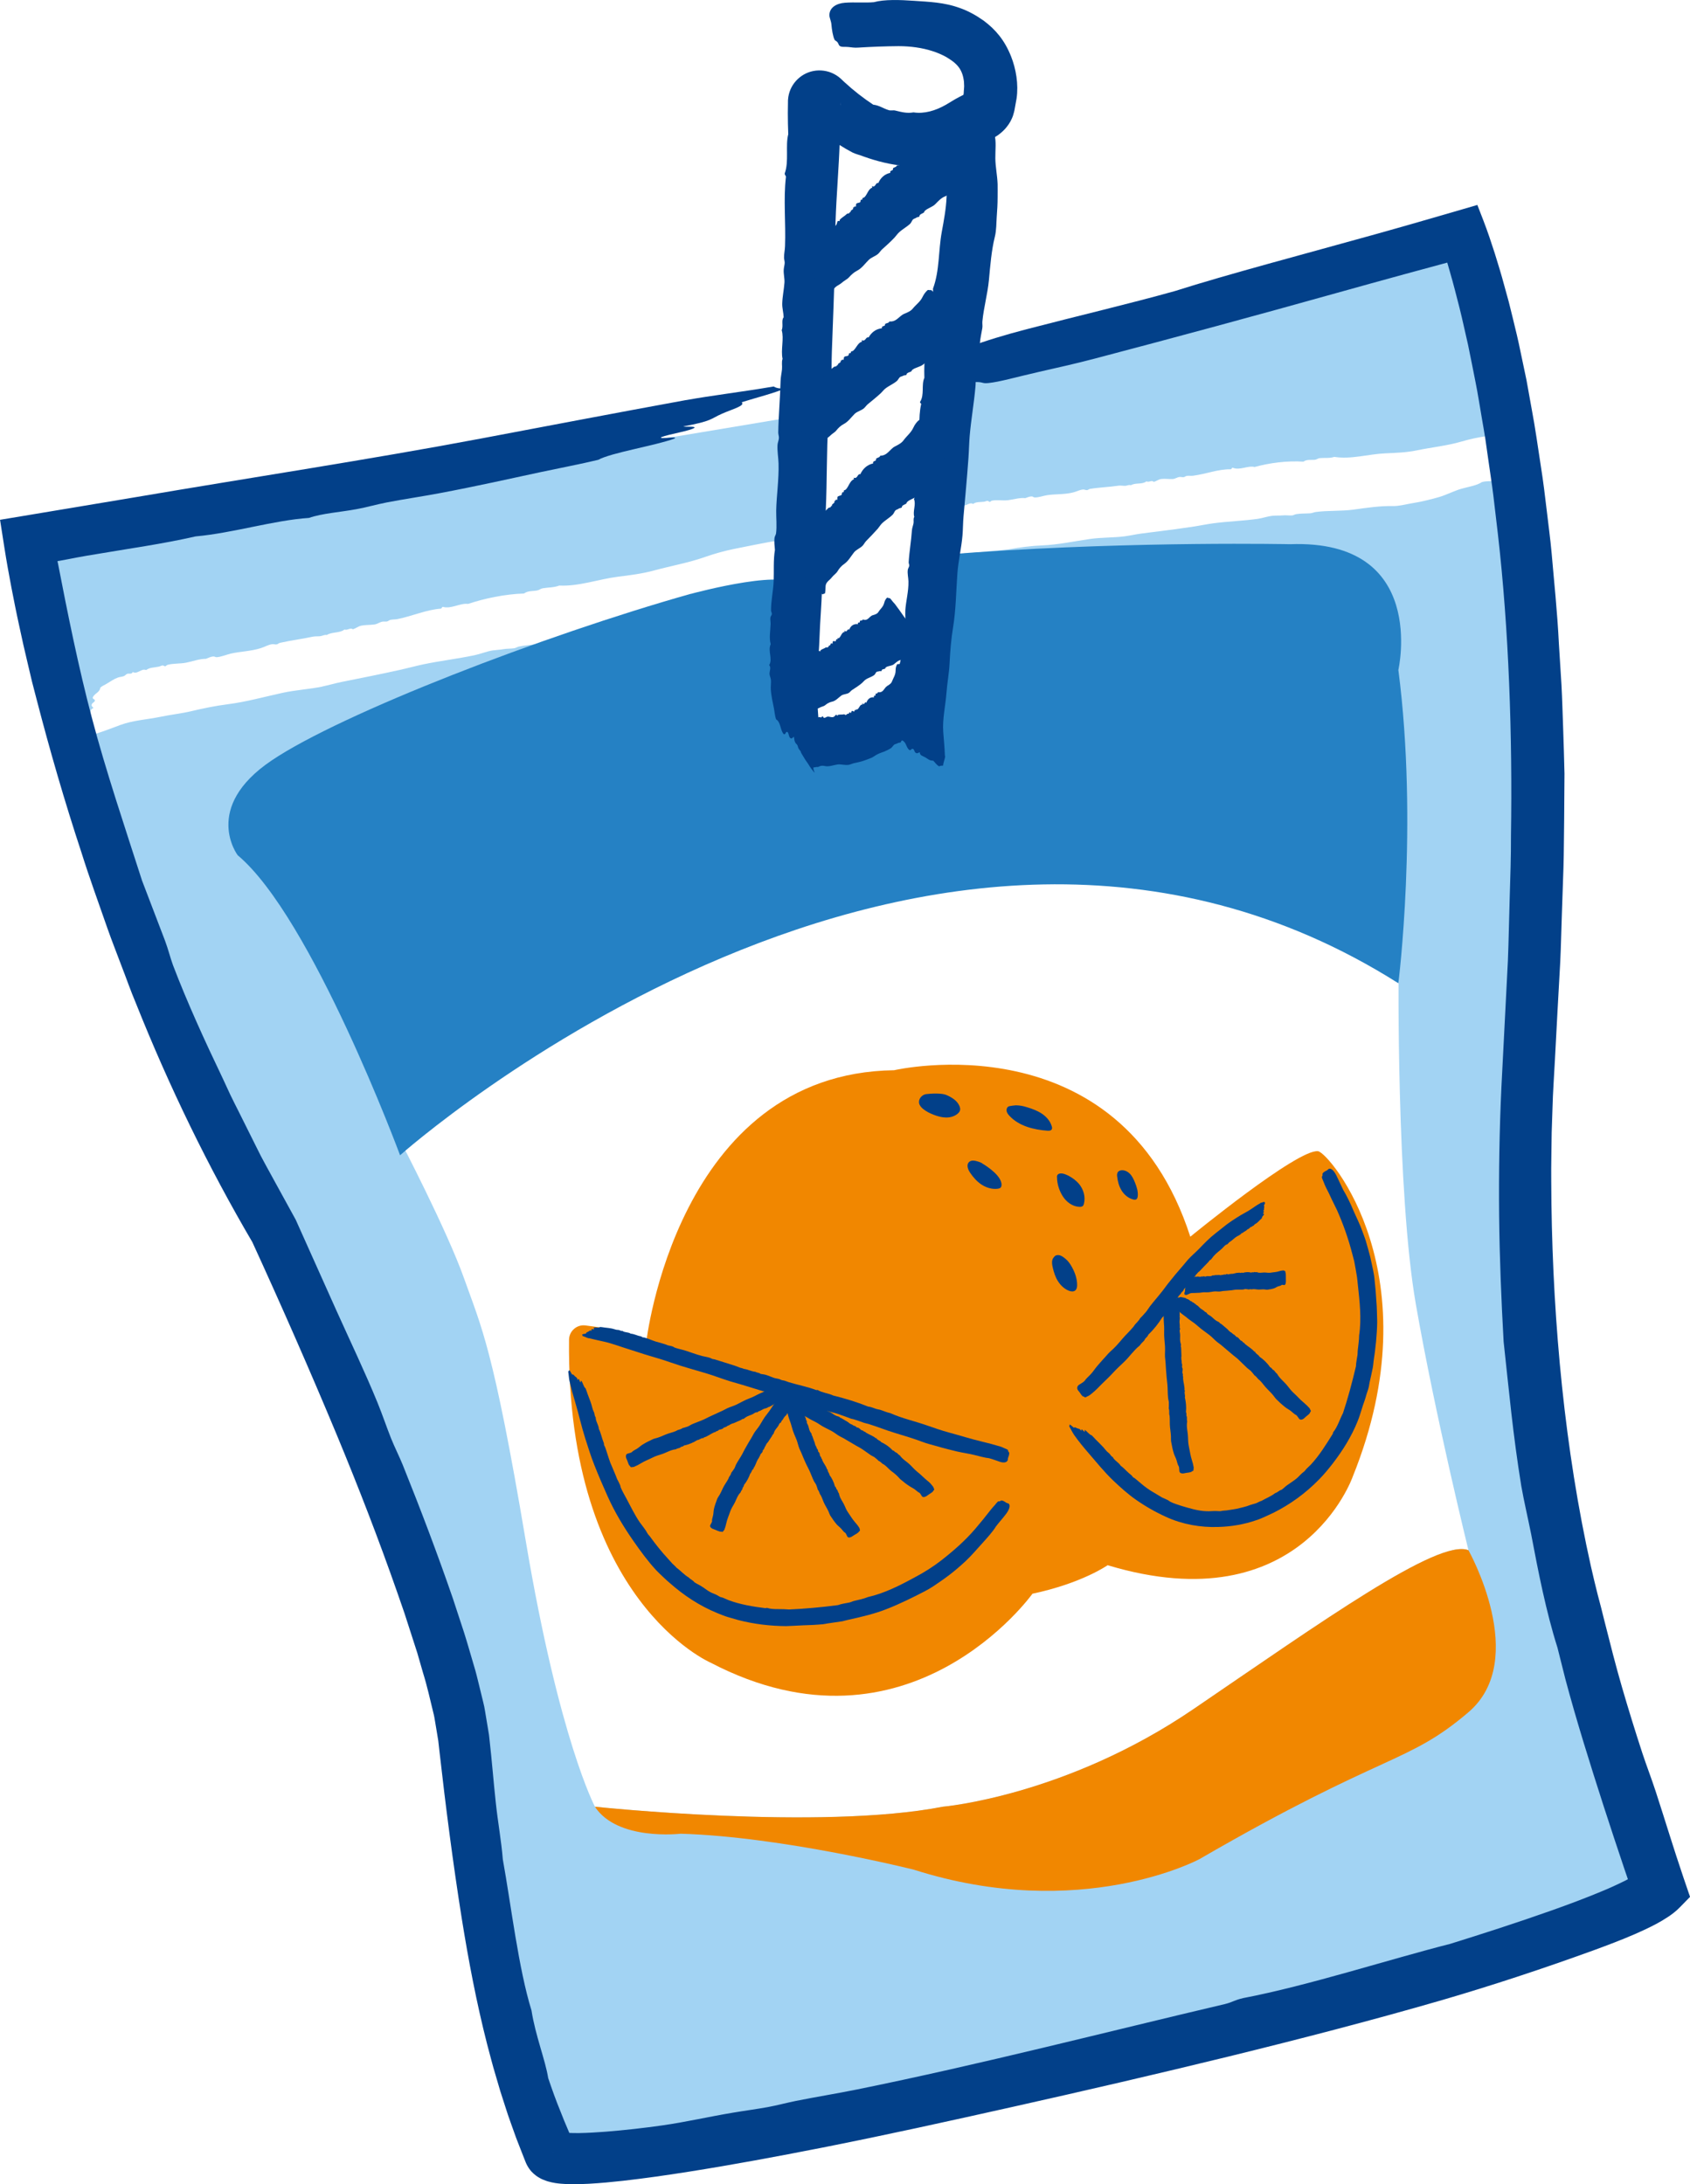
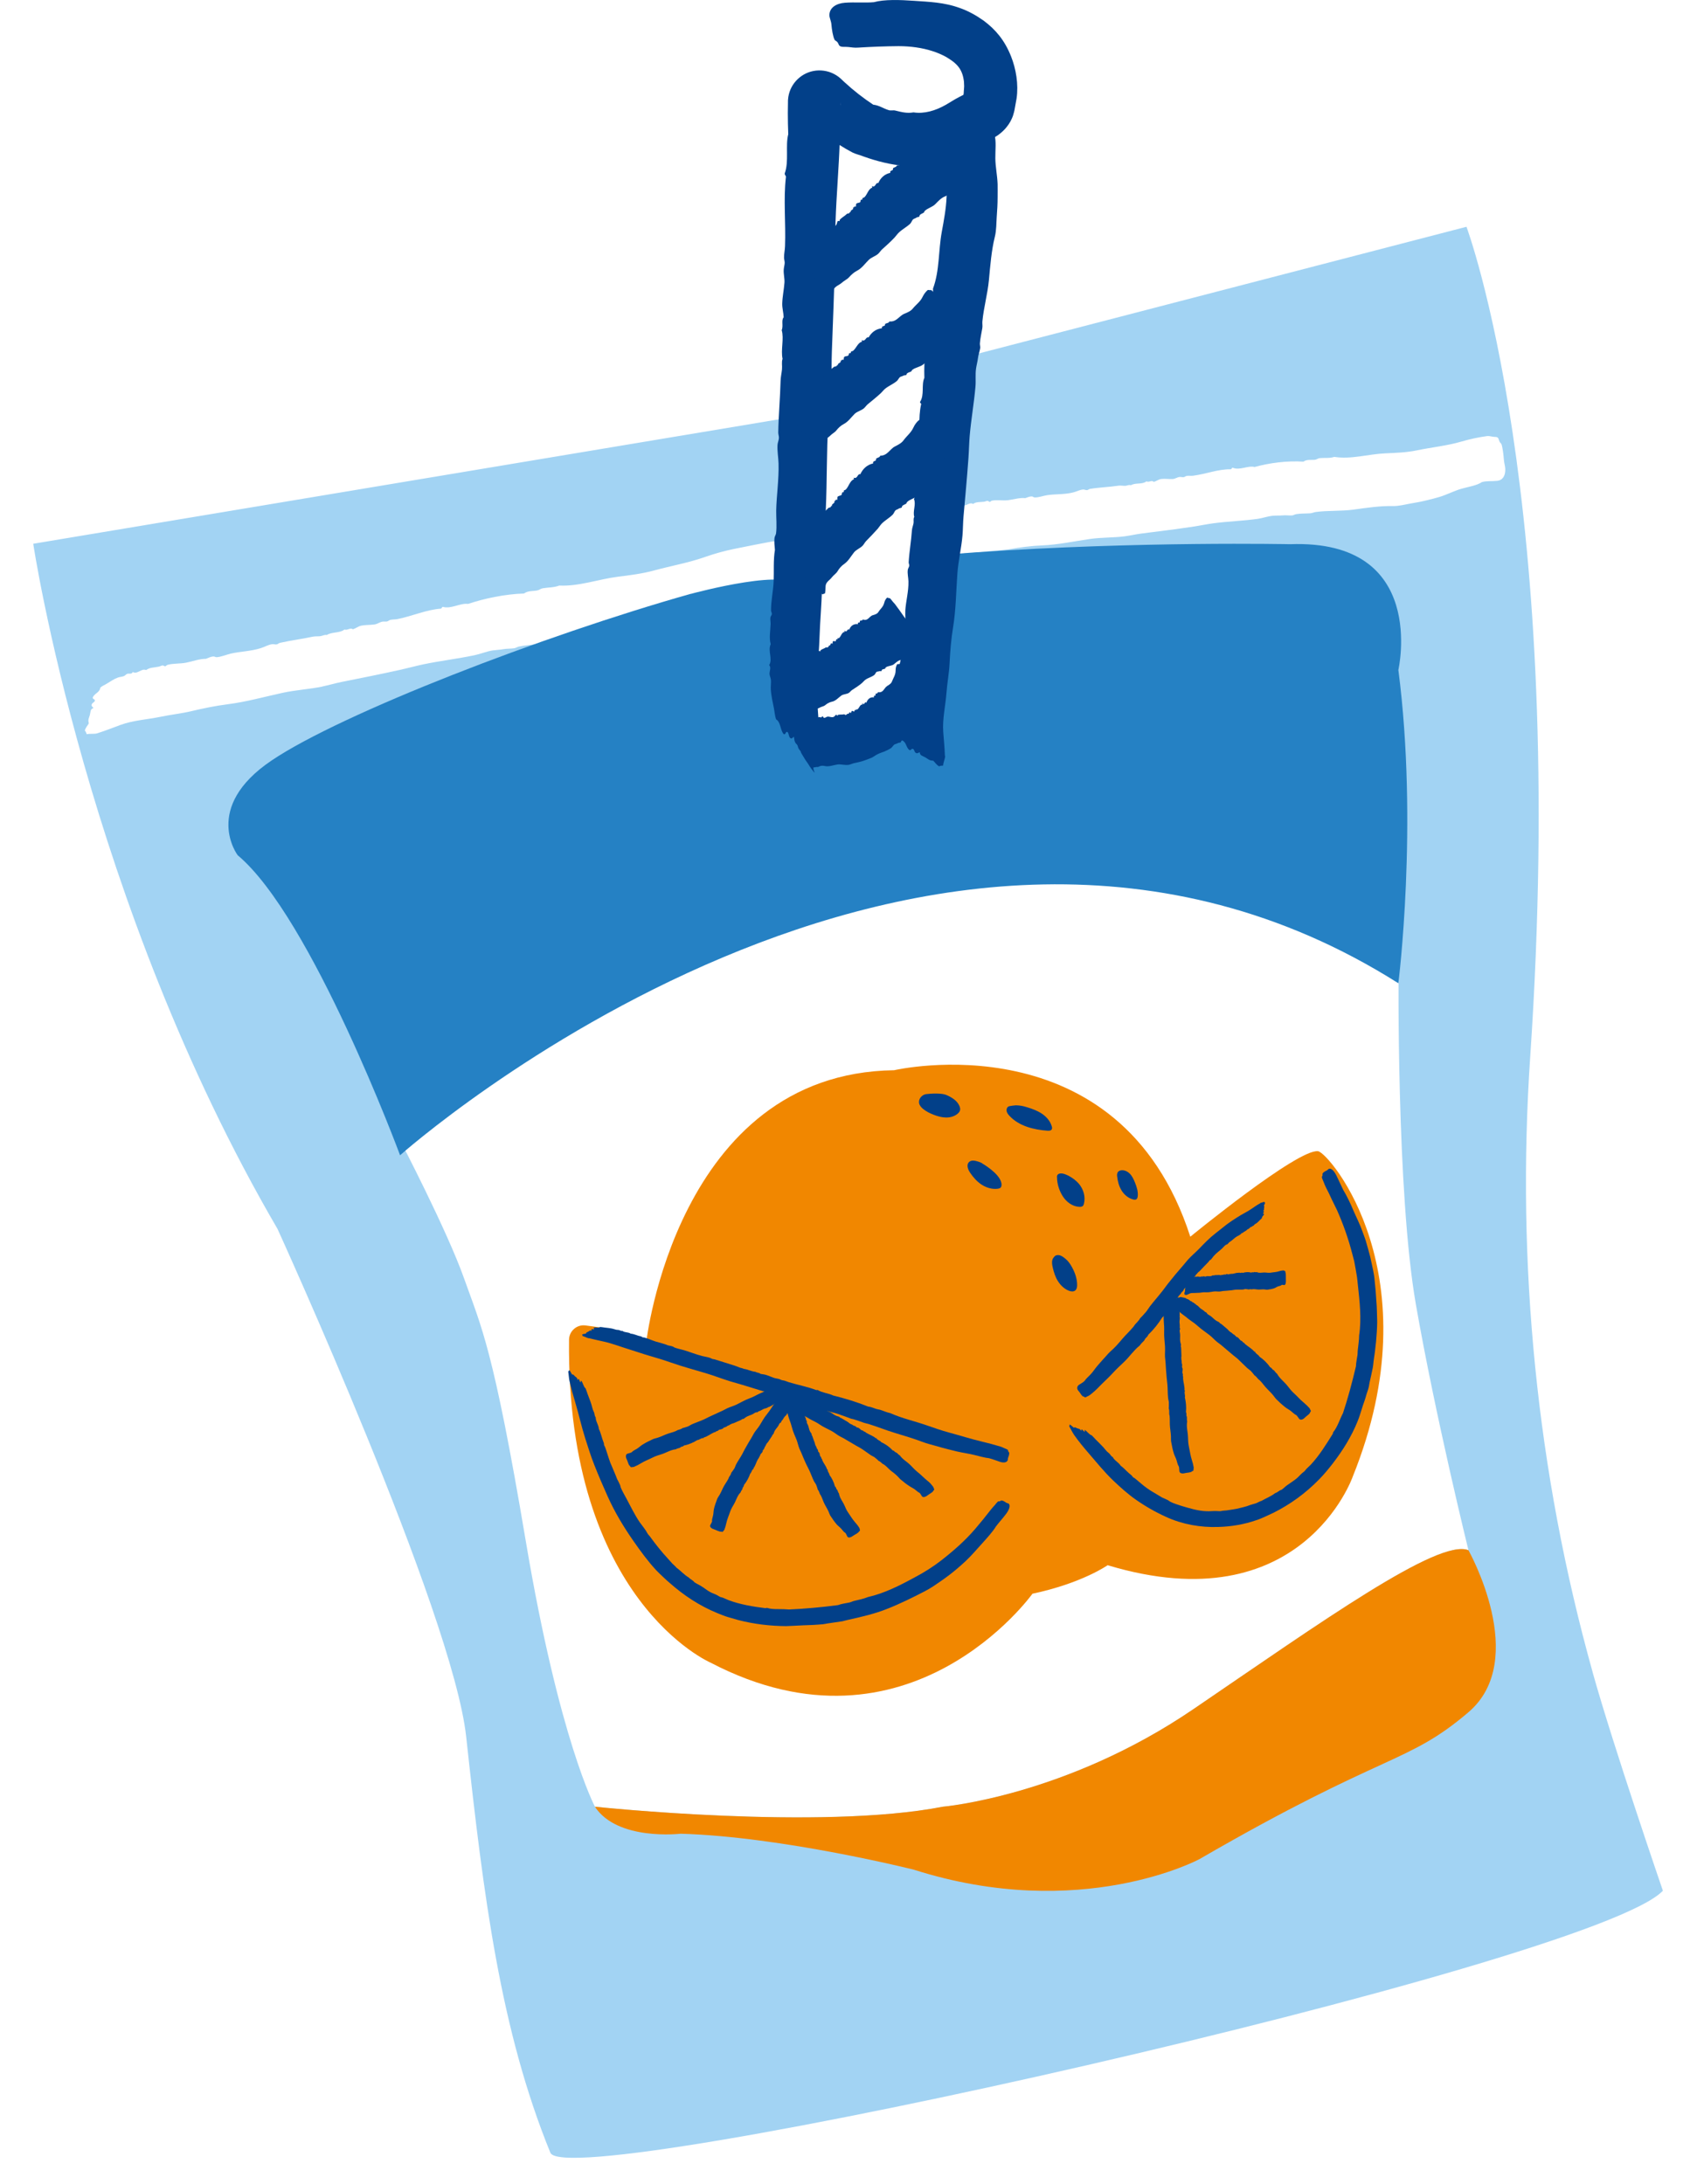
<svg xmlns="http://www.w3.org/2000/svg" width="147" height="190" viewBox="0 0 147 190" fill="none">
  <g id="icon 3" clip-path="url(#clip0_3956_14640)">
    <path id="Vector" d="M138.528 145.446C133.667 128.045 131.882 109.936 133.102 91.914C136.392 43.278 127.557 19.727 127.557 19.727L82.01 31.558L81.272 32.364V44.894C81.379 44.833 81.495 44.787 81.606 44.721C81.866 44.573 82.163 44.372 82.484 44.269C82.629 44.224 82.802 44.24 82.946 44.187C83.041 44.154 83.119 44.039 83.21 44.014C83.354 43.977 83.523 44.117 83.626 43.903C83.969 44.17 84.286 43.623 84.641 43.837C84.921 43.636 85.21 43.689 85.601 43.644C85.709 43.631 85.816 43.557 85.915 43.57C85.964 43.574 86.043 43.664 86.092 43.66C86.15 43.66 86.199 43.57 86.253 43.557C86.694 43.459 87.213 43.566 87.671 43.512C88.157 43.454 88.689 43.278 89.184 43.331C89.362 43.269 89.555 43.179 89.745 43.183C89.832 43.183 89.91 43.269 89.984 43.273C90.339 43.286 90.71 43.134 91.073 43.076C91.757 42.965 92.577 43.031 93.344 42.837C93.641 42.763 93.921 42.603 94.214 42.582C94.33 42.574 94.445 42.648 94.556 42.636C94.643 42.628 94.721 42.541 94.804 42.529C95.637 42.393 96.469 42.373 97.286 42.249C97.475 42.22 97.669 42.266 97.859 42.261C98.036 42.261 98.189 42.142 98.366 42.212C98.766 41.965 99.351 42.167 99.718 41.875C99.962 41.99 100.176 41.727 100.357 41.92C100.576 41.862 100.778 41.698 100.996 41.669C101.326 41.624 101.677 41.69 102.015 41.669C102.221 41.657 102.419 41.496 102.637 41.488C102.74 41.484 102.856 41.521 102.959 41.509C103.046 41.496 103.12 41.418 103.206 41.402C103.384 41.365 103.577 41.406 103.755 41.385C104.872 41.245 105.973 40.797 107.061 40.822C107.14 40.813 107.131 40.682 107.222 40.686C107.832 40.949 108.55 40.472 109.127 40.624C110.409 40.27 111.943 40.065 113.374 40.159C113.683 39.937 114.046 40.032 114.38 39.995C114.524 39.978 114.656 39.863 114.792 39.851C115.245 39.81 115.629 39.884 116.058 39.744C117.542 39.978 119.026 39.497 120.506 39.435C121.397 39.398 122.353 39.361 123.203 39.184C124.526 38.909 125.866 38.781 127.152 38.403C127.878 38.189 128.583 38.041 129.321 37.938C129.498 37.913 129.651 37.954 129.832 37.987C130.063 38.029 130.191 37.967 130.307 38.102C130.373 38.181 130.364 38.275 130.438 38.423C130.496 38.539 130.575 38.567 130.603 38.645C130.706 38.942 130.781 39.588 130.81 39.978C130.83 40.275 130.929 40.579 130.933 40.793C130.954 41.463 130.641 41.784 130.245 41.825C129.779 41.879 129.309 41.817 128.897 41.937C128.443 42.245 127.734 42.34 127.115 42.517C126.472 42.702 125.85 43.035 125.198 43.232C124.872 43.331 124.526 43.413 124.2 43.496C123.669 43.631 123.24 43.709 122.654 43.808C122.201 43.886 121.681 44.035 121.125 44.022C120.045 43.998 118.861 44.174 117.736 44.331C116.672 44.475 115.53 44.397 114.466 44.536C114.293 44.557 114.136 44.639 113.967 44.651C113.563 44.68 113.147 44.656 112.743 44.726C112.623 44.746 112.512 44.824 112.392 44.837C112.12 44.857 111.856 44.804 111.584 44.833C111.308 44.861 111.032 44.841 110.76 44.861C110.302 44.894 109.848 45.071 109.383 45.137C108.104 45.314 106.814 45.351 105.511 45.524C104.946 45.602 104.381 45.721 103.817 45.807C102.229 46.046 100.749 46.227 99.281 46.412C98.803 46.474 98.292 46.593 97.818 46.655C96.824 46.782 95.797 46.741 94.804 46.885C93.439 47.083 92.046 47.387 90.627 47.445C89.691 47.486 88.764 47.609 87.853 47.766C87.127 47.889 86.302 47.901 85.56 48.004C84.529 48.144 83.466 48.095 82.493 48.399C82.084 48.527 81.701 48.654 81.293 48.778V63.065H68.973V36.218L68.685 36.321L2.891 47.301C2.891 47.301 7.554 78.458 24.14 106.904C24.14 106.904 39.379 140.295 40.55 151.077C42.059 164.978 43.518 176.578 47.872 187.262C49.365 190.919 138.54 170.91 144.642 164.472C144.642 164.472 140.342 151.954 138.524 145.446H138.528ZM28.045 59.724C26.911 59.955 25.724 60.02 24.586 60.267C23.027 60.605 21.44 61.053 19.807 61.263C18.731 61.398 17.667 61.621 16.628 61.867C15.8 62.065 14.847 62.168 14.002 62.345C12.823 62.591 11.594 62.653 10.493 63.056C9.813 63.303 9.203 63.554 8.448 63.793C8.209 63.867 7.846 63.801 7.545 63.867C7.5 63.739 7.459 63.616 7.376 63.558C7.442 63.295 7.607 63.134 7.727 62.925C7.628 62.579 7.747 62.464 7.818 62.188C7.892 61.9 7.834 61.699 8.127 61.592C8.081 61.497 7.987 61.489 7.966 61.349C7.974 61.127 8.201 61.127 8.255 60.954C8.246 60.769 8.073 60.876 8.065 60.679C8.209 60.308 8.667 60.259 8.729 59.811C8.89 59.667 9.087 59.597 9.273 59.481C9.562 59.309 9.891 59.074 10.258 58.938C10.423 58.877 10.625 58.877 10.782 58.811C10.885 58.77 10.972 58.642 11.075 58.614C11.236 58.56 11.446 58.683 11.549 58.457C11.957 58.692 12.291 58.112 12.711 58.288C13.025 58.054 13.359 58.083 13.808 57.992C13.932 57.968 14.052 57.885 14.163 57.885C14.216 57.885 14.315 57.968 14.373 57.959C14.439 57.951 14.493 57.857 14.555 57.84C15.053 57.696 15.664 57.75 16.183 57.647C16.74 57.54 17.342 57.305 17.915 57.309C18.117 57.231 18.331 57.12 18.554 57.104C18.657 57.096 18.747 57.174 18.834 57.17C19.242 57.145 19.659 56.956 20.075 56.857C20.854 56.672 21.803 56.66 22.677 56.384C23.015 56.277 23.328 56.088 23.666 56.038C23.798 56.018 23.938 56.079 24.066 56.055C24.165 56.038 24.252 55.944 24.342 55.923C25.291 55.705 26.251 55.594 27.183 55.388C27.402 55.339 27.628 55.364 27.843 55.343C28.045 55.322 28.218 55.191 28.42 55.24C28.865 54.952 29.554 55.092 29.958 54.763C30.247 54.853 30.477 54.566 30.696 54.742C30.943 54.664 31.17 54.479 31.417 54.426C31.797 54.348 32.201 54.376 32.588 54.319C32.827 54.286 33.042 54.105 33.293 54.072C33.413 54.056 33.549 54.084 33.664 54.06C33.763 54.039 33.846 53.953 33.941 53.928C34.143 53.874 34.365 53.895 34.571 53.854C35.85 53.599 37.091 53.035 38.348 52.945C38.439 52.928 38.422 52.797 38.525 52.793C39.247 52.994 40.043 52.439 40.715 52.533C42.17 52.048 43.926 51.682 45.58 51.628C45.922 51.373 46.347 51.435 46.73 51.361C46.895 51.332 47.039 51.201 47.196 51.176C47.715 51.085 48.161 51.122 48.647 50.937C50.371 51.02 52.053 50.382 53.756 50.168C54.782 50.041 55.875 49.901 56.844 49.637C58.353 49.226 59.886 48.959 61.346 48.444C62.17 48.156 62.974 47.934 63.82 47.757C64.022 47.716 67.304 47.046 67.514 47.058C67.782 47.079 67.926 47.001 68.066 47.124C68.145 47.194 68.145 47.292 68.235 47.432C68.31 47.544 68.4 47.56 68.437 47.638C68.573 47.926 68.697 48.56 68.755 48.95C68.796 49.247 68.928 49.539 68.949 49.748C69.01 50.415 68.668 50.769 68.219 50.855C67.683 50.954 64.042 51.637 63.572 51.797C63.069 52.151 62.257 52.319 61.556 52.562C60.831 52.813 60.13 53.212 59.388 53.475C59.017 53.607 58.625 53.726 58.254 53.842C57.652 54.031 57.161 54.154 56.493 54.315C55.974 54.438 55.384 54.644 54.741 54.685C53.496 54.771 52.144 55.072 50.853 55.343C49.637 55.598 48.317 55.639 47.097 55.886C46.899 55.927 46.722 56.022 46.528 56.051C46.062 56.121 45.584 56.141 45.122 56.248C44.986 56.281 44.858 56.371 44.722 56.392C44.413 56.441 44.104 56.413 43.794 56.47C43.481 56.528 43.16 56.536 42.846 56.581C42.323 56.664 41.807 56.886 41.275 56.997C39.812 57.305 38.328 57.478 36.839 57.787C36.192 57.922 35.549 58.103 34.901 58.247C33.087 58.651 31.397 58.984 29.715 59.321C29.17 59.432 28.585 59.605 28.041 59.716L28.045 59.724ZM103.8 148.683C92.685 156.252 82.01 157.166 82.01 157.166C71.336 159.251 51.752 157.166 51.752 157.166C51.752 157.166 48.651 151.378 45.736 134.071C42.904 117.238 41.877 115.469 40.377 111.236C38.876 107.003 34.819 99.232 34.819 99.232C34.819 99.232 80.674 58.35 121.652 84.271C121.652 84.271 121.455 103.716 123.153 113.453C124.852 123.191 127.73 134.853 127.73 134.853C125.116 133.808 114.916 141.114 103.8 148.683Z" fill="#A2D3F3" />
-     <path id="Vector_2" d="M59.671 34.801C53.124 35.998 47.723 37.039 41.757 38.162C32.109 39.98 21.847 41.535 11.758 43.255C8.761 43.757 5.636 44.275 2.474 44.806L0.004 45.217L0.387 47.669C0.573 48.858 0.775 49.96 0.989 51.092C1.208 52.211 1.426 53.33 1.67 54.432C1.9 55.538 2.152 56.629 2.408 57.702C2.535 58.241 2.663 58.776 2.787 59.307C2.923 59.833 3.059 60.36 3.195 60.878C4.345 65.309 5.628 69.747 7.083 74.153C7.776 76.366 8.58 78.551 9.342 80.747C9.726 81.846 10.163 82.928 10.567 84.018C10.992 85.104 11.367 86.202 11.824 87.276C14.698 94.483 18.1 101.501 22.004 108.145L21.893 107.927C24.474 113.558 26.96 119.211 29.289 124.805C31.174 129.347 32.959 133.954 34.575 138.582L35.177 140.318L35.738 142.054L36.298 143.79L36.797 145.522C37.16 146.682 37.403 147.813 37.684 148.953C37.762 149.241 37.807 149.512 37.849 149.784L37.985 150.598C38.03 150.874 38.079 151.133 38.121 151.421L38.224 152.338C38.752 157.036 39.411 162.158 40.166 166.893C40.751 170.533 41.44 174.182 42.371 177.823C42.615 178.732 42.842 179.645 43.118 180.55L43.518 181.912L43.955 183.269C44.235 184.178 44.581 185.071 44.895 185.972L45.418 187.313L45.682 187.984L45.715 188.066L45.732 188.107L45.74 188.128L45.806 188.272C45.913 188.494 46.082 188.741 46.222 188.893C46.346 189.024 46.478 189.148 46.622 189.255C46.705 189.316 46.738 189.337 46.791 189.37L46.944 189.46C47.043 189.518 47.166 189.58 47.228 189.6C47.373 189.658 47.558 189.732 47.657 189.757C48.156 189.896 48.477 189.929 48.795 189.958C49.112 189.987 49.389 189.995 49.669 189.999C50.217 190.008 50.729 189.987 51.232 189.962C52.238 189.905 53.207 189.814 54.171 189.707C56.101 189.489 58.006 189.214 59.915 188.913C63.733 188.309 67.567 187.597 71.459 186.832C77.008 185.738 82.546 184.512 88.046 183.282C94.378 181.867 100.629 180.418 106.838 178.901C113.043 177.378 119.207 175.786 125.35 174.009C129.836 172.701 134.252 171.237 138.585 169.665C139.801 169.221 141.009 168.764 142.234 168.234C142.844 167.966 143.458 167.682 144.089 167.345C144.402 167.176 144.724 166.991 145.058 166.769C145.392 166.547 145.738 166.304 146.146 165.885L147.004 165.004L146.596 163.811C146.538 163.647 146.484 163.482 146.427 163.314C145.569 160.792 144.843 158.373 144.019 155.843C143.656 154.728 143.223 153.614 142.856 152.503C142.234 150.598 141.64 148.681 141.087 146.777C140.535 144.88 140.053 142.963 139.57 141.054C139.376 140.248 139.17 139.462 138.96 138.673C138.758 137.883 138.572 137.081 138.383 136.262C136.107 126.093 135.097 115.154 134.948 104.759C134.94 103.381 134.911 101.995 134.94 100.604C134.948 99.909 134.961 99.21 134.969 98.514C134.994 97.815 135.014 97.116 135.039 96.416C135.072 95.018 135.179 93.619 135.249 92.221C135.324 90.793 135.402 89.37 135.476 87.951C135.554 86.531 135.633 85.116 135.711 83.709C135.781 82.302 135.802 80.904 135.855 79.517C135.901 78.131 135.95 76.757 135.996 75.395C136.037 74.038 136.029 72.693 136.053 71.368C136.062 69.998 136.074 68.641 136.082 67.304C136.053 65.967 136.008 64.654 135.967 63.367C135.917 62.083 135.888 60.825 135.822 59.607C135.744 58.389 135.674 57.205 135.6 56.065C135.455 53.136 135.175 50.598 134.965 48.121C134.854 46.883 134.684 45.666 134.54 44.419C134.392 43.173 134.243 41.906 134.029 40.573C133.777 38.94 133.547 37.253 133.229 35.575C133.077 34.736 132.928 33.892 132.776 33.057C132.602 32.226 132.429 31.399 132.256 30.585C132.062 29.614 131.827 28.655 131.592 27.697C131.473 27.22 131.357 26.742 131.238 26.265L130.846 24.842C130.595 23.896 130.302 22.954 130.013 22.02C129.708 21.074 129.411 20.173 129.028 19.181L128.504 17.828L127.164 18.219C124.624 18.959 122.097 19.692 119.557 20.399C113.563 22.073 106.751 23.867 102.208 25.315C98.205 26.434 93.793 27.467 89.311 28.635C85.543 29.618 82.323 30.749 82.026 31.519C81.935 31.761 82.624 31.905 82.612 32.214C82.591 32.625 82.809 33.238 83.576 33.353C83.787 33.386 84.525 33.23 84.982 33.234C85.564 33.242 85.419 33.378 85.984 33.32C86.969 33.218 88.248 32.835 90.408 32.341C92.107 31.955 93.558 31.634 95.244 31.189C102.336 29.322 109.143 27.479 116.214 25.5C120.18 24.39 124.179 23.299 128.207 22.213L125.16 20.634C125.231 20.819 125.321 21.082 125.404 21.325C125.49 21.563 125.569 21.823 125.647 22.078C125.808 22.584 125.969 23.098 126.109 23.62C126.414 24.657 126.678 25.718 126.95 26.775C127.218 27.837 127.44 28.915 127.692 29.984C127.919 31.062 128.125 32.148 128.343 33.23C128.562 34.312 128.723 35.41 128.916 36.504C129.007 37.051 129.11 37.594 129.193 38.146L129.428 39.795C129.58 40.898 129.758 41.996 129.894 43.099L130.285 46.418C131.246 54.749 131.563 64.029 131.427 72.713C131.436 74.515 131.37 76.325 131.316 78.139C131.258 79.953 131.234 81.772 131.159 83.594C130.974 87.255 130.784 90.929 130.595 94.59C130.421 98.313 130.364 102.032 130.397 105.726C130.434 109.42 130.586 113.085 130.788 116.705C131.267 121.078 131.596 124.785 132.326 129.273C132.565 130.626 132.899 132.033 133.18 133.44C133.802 136.723 134.474 140.174 135.472 143.325C135.703 144.238 135.93 145.156 136.165 146.081C136.412 147.011 136.672 147.932 136.936 148.854C137.467 150.693 138.032 152.527 138.61 154.362C139.768 158.032 140.98 161.693 142.225 165.309L142.968 162.89L142.836 162.771C142.836 162.771 142.778 162.717 142.786 162.725V162.73C142.786 162.73 142.774 162.742 142.757 162.754L142.716 162.791L142.65 162.841C142.563 162.906 142.444 162.989 142.312 163.067C142.052 163.231 141.739 163.4 141.421 163.565C140.77 163.894 140.065 164.215 139.343 164.515C137.9 165.12 136.408 165.675 134.924 166.201C131.951 167.255 128.991 168.205 126.146 169.093C120.889 170.426 113.756 172.738 108.149 173.808C107.304 174.005 107.296 174.141 106.533 174.334C96.209 176.757 85.357 179.567 74.522 181.764C72.778 182.117 70.956 182.41 69.233 182.755C68.396 182.924 67.62 183.138 66.779 183.294C65.811 183.471 64.734 183.611 63.728 183.783C61.609 184.137 59.593 184.606 57.602 184.886C55.969 185.116 54.336 185.301 52.737 185.429C51.937 185.491 51.145 185.54 50.395 185.552C50.024 185.556 49.661 185.552 49.352 185.532C49.199 185.524 49.063 185.507 48.985 185.491L48.935 185.482H48.939C48.91 185.589 48.869 185.733 48.828 185.857C48.774 185.997 48.758 186.087 48.721 186.19C48.688 186.293 48.647 186.392 48.597 186.49C48.539 186.597 48.523 186.663 48.486 186.737C48.449 186.807 48.407 186.877 48.354 186.943C48.317 187.009 48.28 187.058 48.222 187.107C48.172 187.148 48.172 187.157 48.131 187.173H48.123C47.735 187.329 51.475 185.812 49.892 186.453L49.888 186.441L49.879 186.416L49.863 186.371L49.826 186.281L49.677 185.919L49.376 185.194C49.166 184.713 48.968 184.228 48.779 183.738C48.379 182.767 48.02 181.772 47.682 180.764C47.443 179.225 46.573 177.086 46.23 174.881C45.101 171.237 44.466 165.79 43.736 161.742C43.608 160.13 43.307 158.525 43.126 156.822C42.928 154.996 42.788 153.161 42.574 151.277L42.532 150.903L42.466 150.499L42.33 149.685L42.194 148.87C42.149 148.599 42.103 148.327 42.033 148.076L41.658 146.538C41.53 146.024 41.411 145.505 41.258 145.012C40.961 144.016 40.681 143.008 40.368 142.021C40.046 141.038 39.724 140.055 39.399 139.067C38.051 135.155 36.583 131.288 35.033 127.434C34.727 126.681 34.328 125.899 34.014 125.118C33.61 124.098 33.264 123.061 32.839 122.02C31.742 119.338 30.473 116.693 29.248 113.97C28.085 111.374 26.91 108.753 25.756 106.178L25.735 106.129L25.678 106.022C25.096 104.965 24.519 103.916 23.95 102.875C23.389 101.83 22.796 100.818 22.297 99.773C21.781 98.741 21.27 97.721 20.775 96.721C20.528 96.223 20.272 95.734 20.037 95.24C19.806 94.746 19.58 94.257 19.357 93.771C17.811 90.546 16.261 87.148 15.044 83.952C14.797 83.273 14.649 82.623 14.352 81.825C13.696 80.106 12.991 78.263 12.356 76.605C10.909 72.1 9.194 67.024 7.986 62.421C6.836 58.101 5.859 53.239 5.038 48.989C4.931 48.455 4.758 47.928 4.667 47.373C4.65 47.27 4.638 47.159 4.63 47.04L3.195 49.014C3.62 48.973 4.114 48.948 4.473 48.899C5.405 48.763 6.514 48.516 7.557 48.34C11.392 47.69 14.113 47.323 17.015 46.661C20.268 46.369 23.806 45.258 26.869 45.053C28.023 44.654 29.574 44.555 30.988 44.296C31.87 44.135 32.748 43.88 33.676 43.699C35.082 43.428 36.748 43.181 38.199 42.909C41.411 42.305 44.453 41.622 47.076 41.058C48.774 40.696 50.498 40.371 52.032 40.001C53.161 39.376 57.02 38.763 58.698 38.142C58.909 37.911 57.334 38.249 57.503 38.035C58.191 37.755 60.055 37.483 60.422 37.204C60.434 37.06 59.68 37.158 59.428 37.097C61.993 36.615 61.782 36.439 62.78 35.998C63.724 35.579 64.854 35.295 64.512 34.99C65.782 34.592 67.365 34.193 68.276 33.793C67.674 33.822 67.48 33.719 67.291 33.621C64.689 34.069 61.786 34.419 59.7 34.801H59.671Z" fill="#024089" />
    <path id="Vector_3" d="M60.081 51.656C47.234 55.284 29.74 62.043 23.638 66.144C17.536 70.246 20.674 74.396 20.674 74.396C27.126 79.789 34.799 100.494 34.799 100.494C34.799 100.494 80.654 59.612 121.633 85.532C121.633 85.532 123.377 71.731 121.633 58.279C121.633 58.279 124.247 46.896 112.216 47.34C112.216 47.34 99.129 47.065 84.913 48.044C84.147 48.097 83.376 48.155 82.605 48.213C80.778 48.356 80.514 59.826 79.496 61.529C76.639 66.305 74.911 64.836 70.627 65.836C69.964 65.992 69.209 56.703 69.254 51.248C69.271 49.188 60.328 51.594 60.077 51.664L60.081 51.656Z" fill="#2581C4" />
    <path id="Vector_4" d="M50.922 115.298C52.769 115.529 55.837 116.031 56.2 116.845C56.2 116.845 58.814 93.36 77.775 93.097C77.775 93.097 97.392 88.53 103.535 107.581C103.535 107.581 112.903 99.901 114.651 100.143C115.636 100.283 124.719 110.975 117.661 128.458C117.661 128.458 113.216 141.244 96.345 136.155C96.345 136.155 94.123 137.722 89.806 138.635C89.806 138.635 79.082 153.642 61.819 144.637C61.819 144.637 49.252 139.248 49.496 116.545C49.504 115.788 50.168 115.204 50.918 115.298H50.922Z" fill="#F18700" />
    <path id="Vector_5" d="M51.75 157.163C51.75 157.163 71.334 159.249 82.009 157.163C82.009 157.163 92.683 156.25 103.798 148.68C114.914 141.111 125.114 133.805 127.728 134.85C127.728 134.85 133.088 144.373 127.728 148.944C122.368 153.514 120.538 152.338 104.318 161.729C104.318 161.729 94.019 167.266 79.49 162.642C79.49 162.642 68.094 159.771 59.2 159.512C59.2 159.512 53.709 160.166 51.746 157.163H51.75Z" fill="#F18700" />
    <path id="Vector_6" d="M71.277 64.306C71.24 63.088 71.153 62.076 71.083 60.966C70.972 59.164 71.223 57.28 71.285 55.412C71.326 54.067 71.47 52.594 71.491 51.27C71.516 49.616 71.569 47.929 71.71 46.251C71.924 43.709 71.891 41.154 71.961 38.678C72.01 36.867 72.25 35.049 72.316 33.252C72.344 32.388 72.324 31.45 72.357 30.582C72.456 27.92 72.563 25.246 72.633 22.363C72.658 21.334 72.645 20.302 72.678 19.273C72.757 16.912 72.967 14.608 73.041 12.284C73.066 11.437 72.984 10.585 73.037 9.762C73.054 9.515 73.082 9.269 73.107 9.026V8.981C73.107 8.981 73.124 8.882 73.107 9.092C73.074 9.376 72.959 9.684 72.777 9.939C72.406 10.449 71.833 10.733 71.198 10.713C70.881 10.704 70.547 10.601 70.279 10.433C70.147 10.351 70.019 10.244 69.941 10.161L69.978 10.198L70.13 10.355C70.539 10.754 70.885 11.161 71.326 11.519C71.524 11.671 71.759 11.778 71.969 11.91C72.67 12.387 73.383 12.868 74.154 13.267C74.484 13.424 74.839 13.498 75.185 13.637C76.278 14.024 77.465 14.329 78.702 14.435C79.325 14.456 79.951 14.485 80.566 14.39C81.192 14.345 81.778 14.168 82.363 14.004C82.677 13.925 82.953 13.773 83.25 13.654C83.534 13.522 83.847 13.415 84.111 13.255L84.924 12.786L85.307 12.564C85.307 12.564 85.365 12.531 85.447 12.49C85.612 12.407 85.884 12.292 86.218 12.115C86.548 11.934 86.973 11.7 87.422 11.214C87.645 10.963 87.863 10.663 88.016 10.305C88.098 10.128 88.152 9.947 88.197 9.766L88.23 9.631L88.243 9.569L88.263 9.458C88.317 9.158 88.37 8.861 88.424 8.569C88.605 7.323 88.374 5.99 87.942 4.9C87.381 3.493 86.602 2.576 85.563 1.798C84.911 1.337 84.194 0.938 83.505 0.704C82.12 0.19 80.768 0.161 79.498 0.07C78.273 -0.016 76.913 -0.061 76.01 0.19C75.222 0.26 74.369 0.173 73.491 0.239C72.757 0.293 72.134 0.659 72.142 1.337C72.147 1.551 72.299 1.843 72.32 2.144C72.349 2.534 72.448 3.176 72.596 3.464C72.637 3.542 72.761 3.563 72.847 3.674C72.955 3.818 72.938 3.917 73.037 3.991C73.21 4.122 73.425 4.052 73.792 4.089C74.084 4.122 74.328 4.164 74.616 4.143C75.824 4.069 76.983 4.024 78.154 4.015C79.184 4.015 80.207 4.155 81.085 4.439C81.526 4.575 81.922 4.752 82.281 4.945C82.611 5.151 82.936 5.348 83.163 5.587C83.476 5.887 83.683 6.266 83.786 6.735C83.802 6.858 83.839 6.969 83.847 7.101C83.847 7.232 83.856 7.368 83.864 7.496C83.864 7.631 83.843 7.779 83.835 7.919L83.823 8.129L83.781 8.351L83.72 8.722L83.711 8.767V8.791L83.707 8.804L84.977 9.038C84.99 9.038 85.006 9.042 85.022 9.046C85.018 9.046 85.051 9.059 85.022 9.046H85.018L84.977 9.022C84.891 8.968 84.697 8.824 84.383 8.438L84.132 8.1C84.099 8.051 84.12 8.084 84.115 8.076C84.115 8.076 84.115 8.076 84.111 8.08C84.099 8.088 84.078 8.104 84.041 8.125C83.893 8.216 83.6 8.339 83.109 8.615L82.272 9.116C81.365 9.635 80.38 9.919 79.457 9.775C78.904 9.877 78.43 9.754 77.861 9.614C77.688 9.569 77.478 9.647 77.292 9.577C76.855 9.45 76.459 9.153 75.96 9.108C75.115 8.553 74.241 7.874 73.462 7.154L73.322 7.023L73.251 6.957L73.235 6.94L73.107 6.821C73.054 6.772 72.996 6.726 72.942 6.685C72.703 6.504 72.423 6.356 72.122 6.257C70.885 5.871 69.627 6.364 68.964 7.393C68.799 7.648 68.679 7.936 68.613 8.22C68.576 8.368 68.56 8.499 68.547 8.639L68.539 8.754V8.874C68.531 9.199 68.531 9.515 68.527 9.832C68.527 10.466 68.539 11.083 68.564 11.675C68.304 12.662 68.638 14.053 68.259 15.081C68.238 15.242 68.366 15.254 68.362 15.398C68.131 17.331 68.362 19.397 68.283 21.425C68.271 21.75 68.193 22.087 68.197 22.408C68.197 22.564 68.259 22.716 68.254 22.873C68.246 23.054 68.184 23.251 68.172 23.436C68.139 23.831 68.259 24.218 68.234 24.588C68.189 25.197 68.057 25.797 68.04 26.402C68.028 26.797 68.151 27.2 68.164 27.599C67.937 27.879 68.156 28.319 67.995 28.727C68.213 29.451 67.9 30.45 68.069 31.215C67.966 31.507 68.052 31.812 68.019 32.129C67.987 32.466 67.904 32.799 67.896 33.149C67.859 34.63 67.719 36.123 67.694 37.633C67.694 37.781 67.76 37.945 67.751 38.097C67.743 38.295 67.644 38.492 67.632 38.694C67.595 39.221 67.702 39.76 67.719 40.307C67.76 41.722 67.537 43.166 67.516 44.408C67.508 45.07 67.582 45.766 67.504 46.391C67.488 46.522 67.389 46.642 67.368 46.798C67.327 47.135 67.38 47.506 67.405 47.835C67.257 48.703 67.327 49.694 67.294 50.57C67.261 51.393 67.055 52.298 67.067 53.104C67.067 53.207 67.145 53.314 67.137 53.417C67.129 53.503 67.026 53.627 67.013 53.709C66.985 53.882 67.034 54.092 67.03 54.281C67.001 54.992 66.89 55.486 67.038 56.037C66.762 56.617 67.236 57.313 66.906 57.856C67.1 58.086 66.927 58.358 66.935 58.621C66.939 58.785 67.038 58.958 67.055 59.131C67.079 59.394 67.03 59.699 67.046 59.97C67.084 60.571 67.228 61.147 67.323 61.64C67.385 61.961 67.401 62.282 67.504 62.574C67.925 62.817 67.855 63.529 68.176 63.866C68.366 63.919 68.308 63.623 68.49 63.668C68.642 63.808 68.588 64.15 68.799 64.236C68.939 64.248 68.972 64.113 69.075 64.072C69.104 64.549 69.314 64.528 69.574 64.734C69.821 64.927 69.904 65.145 70.262 65.112C70.436 65.363 70.551 65.663 70.79 65.853C70.868 65.746 71 65.721 71.132 65.696C71.145 65.215 71.301 64.689 71.289 64.302L71.277 64.306Z" fill="#024089" />
    <path id="Vector_7" d="M82.189 65.758C82.168 65.001 82.094 64.368 82.045 63.672C81.962 62.549 82.243 61.398 82.329 60.242C82.391 59.411 82.56 58.506 82.597 57.687C82.647 56.663 82.729 55.622 82.898 54.589C83.154 53.026 83.162 51.442 83.273 49.912C83.352 48.793 83.624 47.682 83.719 46.576C83.764 46.045 83.76 45.457 83.809 44.922C83.954 43.281 84.11 41.631 84.238 39.846C84.284 39.208 84.292 38.566 84.345 37.933C84.469 36.473 84.725 35.062 84.848 33.63C84.894 33.108 84.824 32.573 84.898 32.067C84.939 31.762 85.026 31.47 85.063 31.162C85.096 30.861 85.211 30.586 85.257 30.286C85.277 30.154 85.224 30.01 85.232 29.878C85.261 29.422 85.376 28.977 85.446 28.529C85.475 28.34 85.434 28.151 85.45 27.957C85.562 26.768 85.908 25.547 86.019 24.358C86.135 23.099 86.242 21.77 86.531 20.61C86.679 20.009 86.658 19.413 86.695 18.903C86.741 18.249 86.774 17.764 86.774 17.159C86.774 16.788 86.782 16.394 86.774 16.019C86.749 15.266 86.584 14.514 86.576 13.777C86.568 13.07 86.671 12.288 86.502 11.725C86.502 11.256 86.704 10.778 86.803 10.297C86.844 10.095 86.819 9.902 86.708 9.746C86.601 9.573 86.378 9.491 86.118 9.26C85.957 9.116 85.644 9.042 85.384 8.89C85.059 8.676 84.502 8.31 84.069 8.512C84.044 8.516 83.999 8.573 83.983 8.578C83.958 8.594 83.937 8.615 83.908 8.635C83.859 8.676 83.797 8.726 83.727 8.754C83.541 8.816 83.451 8.783 83.348 8.845C83.257 8.903 83.207 8.989 83.162 9.1C83.117 9.215 83.092 9.318 83.022 9.466C82.919 9.688 82.828 9.857 82.791 10.075C82.647 10.968 82.589 11.786 82.597 12.65C82.614 14.168 82.395 15.661 82.333 17.175C82.292 18.146 82.098 19.195 81.917 20.178C81.616 21.811 81.736 23.543 81.154 25.106C81.191 25.608 81.026 26.007 80.96 26.509C80.94 26.661 81.022 26.834 81.006 26.995C80.965 27.365 80.787 27.739 80.932 28.13C80.507 29.669 80.354 31.392 80.404 32.869C80.124 33.461 80.429 34.354 80.029 34.959C80.004 35.057 80.132 35.074 80.124 35.164C79.851 36.349 80.041 37.649 79.926 38.9C79.905 39.101 79.823 39.303 79.818 39.504C79.818 39.603 79.876 39.702 79.868 39.797C79.856 39.908 79.794 40.027 79.773 40.142C79.736 40.385 79.847 40.636 79.81 40.862C79.757 41.236 79.612 41.598 79.583 41.973C79.563 42.215 79.678 42.474 79.682 42.725C79.451 42.882 79.662 43.174 79.497 43.413C79.703 43.877 79.373 44.474 79.526 44.963C79.418 45.136 79.497 45.334 79.46 45.527C79.418 45.733 79.332 45.934 79.32 46.148C79.258 47.065 79.093 47.979 79.039 48.917C79.035 49.007 79.097 49.114 79.089 49.209C79.076 49.332 78.977 49.443 78.961 49.571C78.915 49.896 79.01 50.237 79.019 50.578C79.039 51.459 78.788 52.339 78.746 53.113C78.726 53.524 78.792 53.96 78.701 54.343C78.68 54.425 78.582 54.491 78.561 54.585C78.516 54.791 78.561 55.026 78.582 55.231C78.417 55.758 78.474 56.379 78.425 56.922C78.375 57.432 78.157 57.979 78.157 58.481C78.157 58.543 78.231 58.617 78.223 58.683C78.215 58.736 78.107 58.802 78.095 58.855C78.062 58.958 78.112 59.094 78.099 59.213C78.062 59.653 77.942 59.954 78.079 60.303C77.794 60.645 78.256 61.11 77.922 61.422C78.112 61.579 77.934 61.735 77.942 61.9C77.942 62.002 78.041 62.113 78.054 62.224C78.074 62.389 78.021 62.574 78.033 62.743C78.062 63.117 78.198 63.487 78.285 63.8C78.342 64.002 78.355 64.203 78.45 64.392C78.866 64.573 78.788 65.009 79.101 65.244C79.291 65.293 79.233 65.104 79.418 65.145C79.571 65.244 79.509 65.45 79.719 65.52C79.86 65.54 79.893 65.454 80 65.437C80.02 65.738 80.231 65.738 80.49 65.886C80.734 66.025 80.816 66.165 81.175 66.169C81.344 66.338 81.455 66.531 81.69 66.667C81.769 66.61 81.9 66.602 82.032 66.597C82.053 66.301 82.218 65.984 82.21 65.742L82.189 65.758Z" fill="#024089" />
    <path id="Vector_8" d="M72.206 25.899C72.326 25.685 72.387 25.467 72.478 25.249C72.618 24.891 72.989 24.813 73.241 24.583C73.422 24.414 73.678 24.311 73.843 24.126C74.049 23.9 74.272 23.69 74.548 23.55C74.968 23.336 75.236 22.929 75.562 22.612C75.797 22.378 76.152 22.291 76.391 22.073C76.506 21.966 76.601 21.81 76.716 21.703C77.075 21.378 77.442 21.057 77.805 20.671C77.933 20.535 78.04 20.366 78.176 20.239C78.485 19.938 78.873 19.749 79.178 19.453C79.289 19.342 79.326 19.148 79.45 19.062C79.524 19.013 79.627 18.996 79.697 18.939C79.767 18.881 79.883 18.893 79.957 18.844C79.99 18.823 79.978 18.745 80.002 18.712C80.089 18.61 80.233 18.573 80.349 18.498C80.394 18.466 80.398 18.383 80.439 18.346C80.691 18.104 81.103 18.013 81.351 17.762C81.615 17.495 81.878 17.195 82.237 17.071C82.423 17.005 82.493 16.82 82.588 16.697C82.711 16.54 82.798 16.421 82.88 16.244C82.93 16.137 82.987 16.026 83.029 15.907C83.111 15.664 83.095 15.319 83.177 15.088C83.255 14.866 83.42 14.693 83.359 14.393C83.408 14.245 83.594 14.22 83.709 14.117C83.804 14.027 83.692 13.739 83.247 13.241C83.099 13.089 82.884 12.863 82.678 12.649C82.414 12.357 81.969 11.888 81.746 11.678C81.685 11.62 81.643 11.612 81.553 11.534C81.433 11.431 81.371 11.357 81.301 11.308C81.177 11.221 81.182 11.283 81.087 11.283C81.013 11.283 80.938 11.271 80.905 11.312C80.753 11.485 80.641 11.69 80.559 11.945C80.415 12.402 80.093 12.674 79.862 13.052C79.714 13.299 79.45 13.447 79.194 13.591C78.778 13.825 78.621 14.389 78.015 14.385C77.97 14.545 77.805 14.537 77.689 14.623C77.656 14.652 77.685 14.759 77.648 14.788C77.57 14.858 77.397 14.829 77.438 15.039C76.939 15.138 76.585 15.487 76.399 15.919C76.127 15.866 76.193 16.335 75.842 16.195C75.814 16.203 75.892 16.306 75.875 16.322C75.521 16.433 75.447 16.923 75.179 17.166C75.137 17.203 75.051 17.195 75.018 17.244C75.001 17.268 75.026 17.338 75.005 17.359C74.981 17.38 74.923 17.359 74.894 17.38C74.832 17.413 74.865 17.565 74.808 17.598C74.713 17.655 74.564 17.643 74.49 17.717C74.441 17.766 74.474 17.923 74.436 17.992C74.263 17.857 74.354 18.095 74.21 18.03C74.267 18.309 73.962 18.215 73.983 18.457C73.888 18.42 73.905 18.531 73.851 18.556C73.793 18.581 73.707 18.564 73.661 18.61C73.476 18.799 73.224 18.914 73.043 19.116C73.026 19.136 73.047 19.21 73.026 19.227C72.998 19.247 72.919 19.202 72.886 19.223C72.808 19.272 72.812 19.436 72.763 19.527C72.631 19.77 72.334 19.807 72.181 19.975C72.103 20.066 72.07 20.23 71.95 20.259C71.926 20.263 71.851 20.206 71.823 20.214C71.761 20.235 71.752 20.329 71.732 20.399C71.542 20.407 71.476 20.613 71.357 20.716C71.241 20.81 71.014 20.782 70.932 20.909C70.924 20.926 70.957 21.004 70.94 21.012C70.928 21.02 70.85 20.954 70.833 20.959C70.796 20.959 70.804 21.033 70.779 21.053C70.685 21.135 70.561 21.119 70.586 21.316C70.351 21.181 70.565 21.662 70.301 21.481C70.392 21.666 70.256 21.572 70.235 21.617C70.219 21.645 70.26 21.748 70.252 21.785C70.235 21.843 70.173 21.847 70.153 21.901C70.107 22.02 70.132 22.217 70.132 22.365C70.132 22.464 70.107 22.522 70.132 22.645C70.359 23.015 70.235 23.065 70.392 23.369C70.499 23.53 70.499 23.439 70.606 23.591C70.685 23.735 70.61 23.739 70.73 23.92C70.812 24.036 70.85 24.04 70.915 24.118C70.878 24.212 71.006 24.377 71.142 24.611C71.27 24.838 71.295 24.936 71.517 25.216C71.592 25.389 71.629 25.529 71.748 25.743C71.806 25.788 71.888 25.891 71.975 25.994C72.037 25.932 72.194 25.977 72.231 25.911L72.206 25.899Z" fill="#024089" />
    <path id="Vector_9" d="M71.571 39.109C71.616 38.92 71.608 38.727 71.641 38.521C71.711 38.188 72.025 38.101 72.235 37.879C72.387 37.719 72.618 37.616 72.75 37.439C72.923 37.221 73.134 37.02 73.389 36.888C73.777 36.69 74.037 36.3 74.342 35.999C74.573 35.781 74.919 35.715 75.154 35.51C75.265 35.411 75.364 35.263 75.48 35.164C75.838 34.868 76.209 34.576 76.589 34.226C76.725 34.103 76.836 33.947 76.976 33.827C77.302 33.56 77.698 33.408 78.015 33.14C78.131 33.042 78.188 32.852 78.316 32.782C78.394 32.741 78.493 32.733 78.568 32.684C78.642 32.634 78.753 32.659 78.832 32.614C78.865 32.593 78.86 32.515 78.889 32.49C78.988 32.396 79.132 32.379 79.248 32.318C79.297 32.293 79.306 32.211 79.351 32.174C79.623 31.96 80.035 31.923 80.308 31.701C80.592 31.466 80.889 31.207 81.256 31.129C81.445 31.088 81.536 30.915 81.647 30.808C81.788 30.668 81.887 30.561 81.994 30.396C82.06 30.298 82.13 30.195 82.183 30.08C82.295 29.854 82.324 29.508 82.435 29.29C82.542 29.08 82.728 28.932 82.711 28.623C82.781 28.48 82.971 28.484 83.095 28.393C83.202 28.315 83.128 28.019 82.752 27.463C82.625 27.291 82.443 27.044 82.266 26.801C82.039 26.48 81.664 25.954 81.466 25.715C81.412 25.649 81.375 25.637 81.293 25.546C81.19 25.431 81.136 25.349 81.074 25.291C80.963 25.189 80.959 25.254 80.864 25.238C80.79 25.226 80.72 25.209 80.679 25.242C80.51 25.394 80.369 25.579 80.25 25.822C80.048 26.254 79.685 26.484 79.4 26.838C79.223 27.064 78.93 27.184 78.658 27.295C78.209 27.48 77.978 28.027 77.368 27.961C77.302 28.117 77.137 28.089 77.009 28.167C76.972 28.192 76.989 28.303 76.947 28.327C76.857 28.389 76.688 28.344 76.704 28.558C76.184 28.607 75.789 28.932 75.554 29.352C75.286 29.277 75.302 29.751 74.96 29.59C74.927 29.594 75.001 29.705 74.981 29.722C74.61 29.808 74.486 30.294 74.193 30.524C74.148 30.561 74.061 30.545 74.02 30.594C73.999 30.619 74.02 30.689 73.995 30.709C73.971 30.73 73.909 30.709 73.88 30.721C73.814 30.754 73.835 30.907 73.773 30.939C73.674 30.993 73.521 30.972 73.439 31.046C73.385 31.096 73.406 31.252 73.364 31.322C73.2 31.178 73.274 31.421 73.129 31.351C73.171 31.635 72.866 31.528 72.87 31.775C72.775 31.738 72.787 31.849 72.73 31.869C72.668 31.89 72.581 31.877 72.532 31.923C72.33 32.116 72.07 32.227 71.872 32.429C71.851 32.449 71.872 32.527 71.851 32.544C71.823 32.564 71.74 32.519 71.707 32.54C71.625 32.593 71.62 32.758 71.567 32.852C71.427 33.103 71.117 33.144 70.957 33.317C70.87 33.408 70.841 33.581 70.718 33.617C70.693 33.626 70.614 33.568 70.586 33.576C70.52 33.597 70.511 33.696 70.491 33.77C70.297 33.79 70.227 34 70.103 34.111C69.988 34.218 69.749 34.21 69.666 34.35C69.654 34.366 69.695 34.444 69.678 34.453C69.662 34.461 69.584 34.403 69.563 34.407C69.526 34.411 69.534 34.486 69.505 34.51C69.406 34.605 69.275 34.601 69.312 34.798C69.06 34.691 69.303 35.16 69.023 35.012C69.13 35.193 68.982 35.115 68.961 35.164C68.945 35.197 68.994 35.296 68.986 35.337C68.974 35.399 68.907 35.415 68.887 35.473C68.85 35.6 68.887 35.798 68.907 35.954C68.92 36.053 68.899 36.123 68.941 36.242C69.221 36.575 69.101 36.649 69.308 36.925C69.444 37.065 69.423 36.974 69.555 37.106C69.654 37.233 69.584 37.25 69.732 37.406C69.835 37.505 69.868 37.505 69.951 37.571C69.934 37.665 70.091 37.801 70.264 38.011C70.433 38.204 70.478 38.295 70.746 38.529C70.858 38.681 70.924 38.801 71.089 38.982C71.154 39.019 71.254 39.101 71.352 39.188C71.389 39.134 71.538 39.167 71.555 39.109H71.571Z" fill="#024089" />
    <path id="Vector_10" d="M71.764 51.593C71.805 51.384 71.797 51.174 71.814 50.956C71.855 50.602 72.185 50.466 72.366 50.211C72.506 50.03 72.729 49.894 72.849 49.697C72.993 49.45 73.187 49.224 73.43 49.059C73.797 48.804 74.015 48.389 74.287 48.047C74.489 47.8 74.832 47.689 75.046 47.455C75.149 47.344 75.227 47.179 75.335 47.068C75.665 46.727 75.998 46.389 76.345 45.999C76.464 45.859 76.563 45.69 76.691 45.554C76.992 45.25 77.367 45.057 77.66 44.756C77.767 44.645 77.804 44.452 77.928 44.37C78.002 44.32 78.101 44.304 78.171 44.246C78.241 44.189 78.357 44.201 78.427 44.152C78.46 44.131 78.448 44.053 78.472 44.024C78.559 43.921 78.703 43.888 78.814 43.818C78.86 43.79 78.864 43.703 78.905 43.666C79.157 43.423 79.569 43.354 79.82 43.111C80.084 42.852 80.361 42.572 80.719 42.469C80.905 42.416 80.983 42.235 81.082 42.12C81.21 41.971 81.305 41.86 81.395 41.692C81.453 41.589 81.515 41.482 81.564 41.367C81.663 41.132 81.672 40.791 81.775 40.569C81.874 40.355 82.047 40.198 82.022 39.894C82.088 39.75 82.274 39.75 82.397 39.655C82.5 39.577 82.422 39.277 82.039 38.73C81.919 38.557 81.717 38.318 81.544 38.072C81.317 37.751 80.934 37.228 80.732 36.998C80.678 36.936 80.637 36.924 80.554 36.833C80.447 36.718 80.398 36.64 80.332 36.582C80.216 36.484 80.208 36.55 80.109 36.541C80.031 36.533 79.957 36.521 79.911 36.562C79.722 36.73 79.569 36.932 79.449 37.195C79.239 37.656 78.868 37.919 78.592 38.302C78.415 38.549 78.122 38.693 77.85 38.833C77.396 39.063 77.198 39.639 76.572 39.639C76.514 39.803 76.345 39.795 76.221 39.886C76.184 39.914 76.209 40.022 76.172 40.054C76.085 40.128 75.908 40.1 75.941 40.318C75.417 40.425 75.038 40.799 74.836 41.247C74.555 41.202 74.617 41.679 74.254 41.556C74.221 41.564 74.304 41.667 74.287 41.683C73.921 41.815 73.838 42.317 73.566 42.588C73.52 42.63 73.434 42.626 73.401 42.683C73.385 42.708 73.409 42.782 73.389 42.802C73.364 42.827 73.302 42.811 73.273 42.831C73.207 42.872 73.248 43.025 73.187 43.062C73.092 43.127 72.939 43.127 72.861 43.21C72.811 43.263 72.849 43.419 72.816 43.498C72.634 43.378 72.733 43.609 72.581 43.559C72.651 43.839 72.333 43.769 72.362 44.016C72.263 43.991 72.288 44.098 72.23 44.127C72.172 44.16 72.082 44.156 72.036 44.205C71.855 44.423 71.603 44.567 71.426 44.797C71.41 44.818 71.438 44.896 71.418 44.913C71.389 44.937 71.302 44.904 71.273 44.929C71.195 44.991 71.212 45.16 71.166 45.262C71.051 45.53 70.746 45.608 70.606 45.805C70.531 45.912 70.519 46.085 70.4 46.135C70.375 46.147 70.292 46.097 70.263 46.11C70.202 46.139 70.202 46.241 70.189 46.316C69.995 46.361 69.95 46.579 69.839 46.706C69.736 46.826 69.496 46.846 69.431 46.994C69.422 47.015 69.468 47.085 69.451 47.097C69.439 47.105 69.348 47.06 69.332 47.064C69.294 47.077 69.311 47.146 69.286 47.175C69.2 47.278 69.068 47.294 69.126 47.488C68.862 47.41 69.158 47.846 68.862 47.731C68.985 47.899 68.833 47.833 68.816 47.887C68.804 47.92 68.866 48.014 68.862 48.056C68.858 48.117 68.791 48.142 68.779 48.2C68.754 48.327 68.816 48.529 68.849 48.677C68.87 48.776 68.858 48.841 68.911 48.961C69.22 49.265 69.109 49.351 69.336 49.606C69.48 49.734 69.459 49.644 69.6 49.767C69.711 49.886 69.641 49.911 69.802 50.055C69.913 50.141 69.946 50.141 70.032 50.199C70.02 50.297 70.189 50.421 70.379 50.614C70.56 50.795 70.614 50.882 70.903 51.096C71.022 51.24 71.096 51.359 71.273 51.528C71.34 51.556 71.447 51.635 71.558 51.709C71.595 51.643 71.752 51.659 71.768 51.593H71.764Z" fill="#024089" />
    <path id="Vector_11" d="M70.401 62.414C70.508 62.261 70.574 62.085 70.661 61.916C70.797 61.64 71.081 61.69 71.287 61.562C71.436 61.472 71.638 61.455 71.774 61.344C71.943 61.204 72.128 61.089 72.351 61.044C72.685 60.982 72.916 60.698 73.176 60.509C73.365 60.373 73.641 60.398 73.839 60.27C73.934 60.209 74.008 60.094 74.103 60.032C74.392 59.843 74.685 59.662 74.973 59.419C75.076 59.333 75.163 59.213 75.27 59.135C75.513 58.954 75.823 58.897 76.058 58.707C76.144 58.637 76.173 58.473 76.272 58.436C76.33 58.411 76.412 58.423 76.466 58.391C76.519 58.362 76.614 58.399 76.672 58.374C76.697 58.362 76.688 58.292 76.705 58.271C76.775 58.201 76.886 58.209 76.977 58.172C77.014 58.156 77.014 58.082 77.047 58.057C77.245 57.909 77.567 57.938 77.76 57.778C77.962 57.609 78.164 57.411 78.449 57.395C78.597 57.387 78.647 57.239 78.717 57.156C78.808 57.049 78.874 56.967 78.935 56.831C78.972 56.749 79.014 56.667 79.043 56.572C79.1 56.379 79.072 56.075 79.129 55.894C79.183 55.721 79.306 55.61 79.249 55.334C79.282 55.219 79.43 55.248 79.517 55.186C79.587 55.132 79.488 54.853 79.109 54.301C78.985 54.129 78.803 53.878 78.626 53.635C78.404 53.314 78.028 52.783 77.839 52.541C77.789 52.475 77.756 52.459 77.678 52.364C77.579 52.245 77.525 52.162 77.468 52.101C77.365 51.994 77.373 52.047 77.294 52.023C77.233 52.002 77.175 51.973 77.15 51.998C77.039 52.109 76.956 52.253 76.907 52.454C76.816 52.808 76.577 52.96 76.412 53.228C76.309 53.401 76.107 53.462 75.917 53.516C75.604 53.602 75.509 54.055 75.043 53.886C75.014 54.014 74.887 53.96 74.804 54.005C74.779 54.018 74.804 54.12 74.779 54.137C74.722 54.178 74.59 54.1 74.627 54.297C74.248 54.244 73.992 54.446 73.864 54.775C73.658 54.651 73.72 55.079 73.452 54.857C73.431 54.857 73.493 54.968 73.477 54.976C73.213 54.968 73.163 55.379 72.965 55.511C72.932 55.532 72.871 55.499 72.846 55.532C72.833 55.548 72.85 55.618 72.838 55.626C72.821 55.638 72.776 55.601 72.751 55.61C72.706 55.622 72.73 55.766 72.689 55.778C72.619 55.799 72.508 55.745 72.45 55.786C72.413 55.815 72.438 55.963 72.409 56.013C72.281 55.84 72.347 56.079 72.24 55.976C72.281 56.239 72.054 56.062 72.071 56.284C72.001 56.223 72.013 56.325 71.972 56.33C71.926 56.33 71.865 56.292 71.832 56.317C71.691 56.428 71.506 56.453 71.366 56.572C71.353 56.585 71.366 56.659 71.353 56.667C71.333 56.679 71.275 56.609 71.25 56.617C71.188 56.638 71.192 56.782 71.151 56.848C71.052 57.025 70.83 56.959 70.714 57.058C70.652 57.111 70.628 57.247 70.537 57.235C70.516 57.235 70.467 57.152 70.442 57.152C70.397 57.152 70.388 57.23 70.368 57.288C70.228 57.234 70.174 57.395 70.083 57.444C69.997 57.49 69.832 57.391 69.766 57.477C69.758 57.49 69.782 57.568 69.766 57.572C69.754 57.572 69.704 57.49 69.688 57.486C69.659 57.473 69.663 57.543 69.642 57.551C69.568 57.592 69.477 57.535 69.49 57.72C69.325 57.523 69.457 58.02 69.275 57.769C69.333 57.967 69.238 57.835 69.218 57.868C69.205 57.889 69.23 57.996 69.218 58.024C69.205 58.07 69.156 58.053 69.139 58.094C69.102 58.185 69.106 58.37 69.098 58.502C69.094 58.588 69.069 58.633 69.082 58.752C69.226 59.16 69.131 59.164 69.226 59.489C69.296 59.67 69.3 59.588 69.366 59.76C69.411 59.917 69.358 59.896 69.432 60.098C69.486 60.229 69.51 60.246 69.556 60.336C69.523 60.406 69.605 60.6 69.688 60.859C69.766 61.106 69.774 61.2 69.918 61.529C69.96 61.71 69.976 61.846 70.046 62.085C70.088 62.146 70.141 62.266 70.195 62.385C70.248 62.352 70.364 62.447 70.397 62.397L70.401 62.414Z" fill="#024089" />
    <path id="Vector_12" d="M70.864 67.227C70.831 67.141 70.769 66.984 70.753 66.869C70.732 66.676 70.839 66.775 70.938 66.737C70.975 66.721 71 66.717 71.053 66.717C71.115 66.721 71.173 66.721 71.223 66.692C71.33 66.614 71.561 66.585 71.746 66.635C72.076 66.717 72.443 66.565 72.859 66.499C73.14 66.462 73.49 66.581 73.812 66.532C73.964 66.511 74.133 66.421 74.294 66.384C74.542 66.326 74.789 66.285 75.04 66.203C75.292 66.12 75.548 66.026 75.803 65.919C75.985 65.841 76.145 65.697 76.319 65.614C76.516 65.512 76.731 65.45 76.933 65.372C77.127 65.285 77.325 65.195 77.502 65.076C77.634 64.985 77.704 64.8 77.84 64.742C77.922 64.705 78.013 64.697 78.087 64.648C78.157 64.598 78.269 64.619 78.347 64.578C78.38 64.557 78.372 64.479 78.401 64.454C78.491 64.36 78.636 64.339 78.751 64.273C78.801 64.245 78.805 64.166 78.846 64.129C79.097 63.907 79.469 63.825 79.699 63.582C79.819 63.455 79.934 63.319 80.066 63.2C80.19 63.08 80.314 62.973 80.475 62.908C80.639 62.838 80.681 62.657 80.751 62.541C80.841 62.389 80.907 62.274 80.957 62.105C80.986 62.003 81.027 61.9 81.035 61.785C81.06 61.554 80.969 61.237 80.99 61.023C81.01 60.814 81.118 60.649 80.998 60.386C81.01 60.25 81.175 60.221 81.254 60.118C81.32 60.032 81.151 59.785 80.623 59.374C80.45 59.246 80.198 59.065 79.959 58.889C79.646 58.65 79.126 58.263 78.871 58.09C78.801 58.045 78.763 58.037 78.66 57.971C78.528 57.889 78.454 57.827 78.38 57.786C78.248 57.716 78.269 57.77 78.182 57.77C78.116 57.77 78.05 57.761 78.03 57.794C77.943 57.942 77.902 58.111 77.902 58.329C77.902 58.716 77.704 58.967 77.593 59.263C77.527 59.46 77.333 59.575 77.16 59.678C76.879 59.867 76.846 60.295 76.364 60.209C76.356 60.341 76.224 60.308 76.154 60.365C76.133 60.382 76.174 60.485 76.154 60.501C76.1 60.542 75.968 60.472 76.026 60.661C75.655 60.616 75.461 60.847 75.358 61.126C75.172 60.986 75.234 61.41 74.999 61.172C74.979 61.172 75.036 61.287 75.024 61.295C74.801 61.246 74.748 61.616 74.562 61.719C74.533 61.735 74.484 61.682 74.459 61.706C74.447 61.719 74.455 61.789 74.439 61.793C74.422 61.797 74.389 61.756 74.368 61.752C74.327 61.752 74.327 61.892 74.29 61.896C74.228 61.896 74.146 61.817 74.092 61.842C74.059 61.863 74.047 62.007 74.01 62.044C73.94 61.842 73.94 62.085 73.874 61.953C73.841 62.217 73.696 61.974 73.643 62.188C73.602 62.105 73.581 62.212 73.544 62.2C73.503 62.188 73.457 62.126 73.42 62.134C73.247 62.179 73.09 62.138 72.888 62.184C72.868 62.184 72.851 62.262 72.831 62.262C72.806 62.262 72.777 62.175 72.752 62.175C72.682 62.167 72.616 62.299 72.546 62.344C72.365 62.459 72.134 62.303 71.957 62.344C71.866 62.365 71.754 62.48 71.647 62.434C71.627 62.426 71.602 62.332 71.577 62.323C71.519 62.303 71.462 62.377 71.408 62.418C71.264 62.315 71.103 62.443 70.934 62.467C70.781 62.488 70.592 62.348 70.448 62.414C70.431 62.422 70.423 62.508 70.402 62.504C70.386 62.504 70.344 62.414 70.324 62.41C70.282 62.398 70.254 62.467 70.213 62.476C70.068 62.513 69.945 62.451 69.874 62.648C69.685 62.439 69.697 62.953 69.495 62.714C69.516 62.924 69.409 62.797 69.359 62.838C69.33 62.862 69.334 62.977 69.309 63.01C69.272 63.064 69.198 63.056 69.157 63.105C69.07 63.216 69.029 63.41 69.009 63.566C68.992 63.669 68.955 63.726 68.967 63.854C69.149 64.249 69.029 64.286 69.174 64.594C69.272 64.759 69.268 64.672 69.363 64.833C69.433 64.977 69.376 64.969 69.487 65.154C69.565 65.273 69.594 65.285 69.652 65.368C69.635 65.438 69.755 65.61 69.895 65.841C70.027 66.059 70.068 66.141 70.282 66.429C70.377 66.585 70.443 66.696 70.588 66.894C70.633 66.947 70.716 67.054 70.794 67.157C70.798 67.145 70.885 67.252 70.872 67.223L70.864 67.227Z" fill="#024089" />
    <g id="Group">
      <path id="Vector_13" d="M51.202 116.402C51.693 116.526 52.105 116.608 52.554 116.711C53.284 116.876 54.018 117.164 54.76 117.39C55.292 117.55 55.873 117.76 56.401 117.912C57.061 118.101 57.733 118.307 58.388 118.537C59.39 118.887 60.413 119.159 61.398 119.455C62.115 119.669 62.825 119.948 63.538 120.167C63.88 120.273 64.259 120.368 64.602 120.475C65.657 120.8 66.717 121.129 67.867 121.471C68.275 121.59 68.692 121.701 69.1 121.828C70.04 122.116 70.943 122.437 71.866 122.717C72.204 122.82 72.551 122.886 72.876 122.993C73.07 123.058 73.26 123.137 73.458 123.198C73.651 123.26 73.825 123.342 74.019 123.408C74.105 123.437 74.196 123.441 74.282 123.47C74.575 123.556 74.859 123.667 75.148 123.766C75.268 123.807 75.391 123.824 75.515 123.861C76.282 124.095 77.065 124.412 77.832 124.646C78.644 124.893 79.502 125.148 80.248 125.432C80.636 125.58 81.023 125.671 81.353 125.765C81.778 125.889 82.091 125.975 82.483 126.074C82.726 126.136 82.978 126.201 83.225 126.259C83.716 126.37 84.206 126.44 84.685 126.551C85.146 126.658 85.658 126.814 86.025 126.847C86.334 126.921 86.647 127.057 86.985 127.164C87.266 127.254 87.542 127.242 87.641 127.049C87.674 126.987 87.657 126.876 87.694 126.79C87.744 126.67 87.802 126.473 87.781 126.362C87.777 126.333 87.723 126.304 87.703 126.255C87.678 126.193 87.703 126.168 87.665 126.131C87.608 126.061 87.509 126.049 87.356 125.975C87.237 125.917 87.134 125.868 87.006 125.831C86.474 125.671 85.959 125.531 85.414 125.403C84.454 125.177 83.497 124.868 82.528 124.609C81.906 124.441 81.234 124.206 80.607 123.988C79.564 123.622 78.447 123.379 77.453 122.931C77.131 122.861 76.876 122.742 76.554 122.635C76.455 122.602 76.344 122.602 76.241 122.569C76.002 122.495 75.767 122.376 75.511 122.355C74.53 121.96 73.425 121.623 72.468 121.392C72.093 121.203 71.512 121.154 71.132 120.919C71.07 120.895 71.054 120.936 70.996 120.919C70.242 120.631 69.397 120.475 68.593 120.228C68.465 120.187 68.337 120.125 68.205 120.092C68.143 120.076 68.077 120.08 68.015 120.06C67.945 120.039 67.871 119.998 67.797 119.969C67.64 119.916 67.479 119.911 67.331 119.862C67.092 119.78 66.861 119.673 66.622 119.599C66.465 119.549 66.296 119.545 66.135 119.504C66.04 119.401 65.847 119.422 65.698 119.327C65.393 119.315 65.018 119.109 64.696 119.076C64.585 119.011 64.457 119.006 64.338 118.961C64.206 118.912 64.078 118.85 63.942 118.809C63.352 118.632 62.767 118.426 62.165 118.25C62.107 118.233 62.037 118.233 61.975 118.217C61.897 118.192 61.827 118.138 61.744 118.114C61.538 118.044 61.312 118.019 61.093 117.962C60.524 117.818 59.963 117.587 59.468 117.443C59.205 117.365 58.92 117.316 58.677 117.221C58.623 117.201 58.586 117.155 58.524 117.135C58.392 117.085 58.24 117.061 58.108 117.032C57.774 116.888 57.37 116.802 57.024 116.695C56.698 116.592 56.352 116.427 56.03 116.345C55.989 116.333 55.939 116.345 55.898 116.333C55.865 116.32 55.824 116.275 55.791 116.263C55.725 116.234 55.638 116.226 55.56 116.205C55.28 116.119 55.09 116.028 54.855 116.012C54.645 115.859 54.327 115.934 54.138 115.769C54.03 115.802 53.935 115.72 53.828 115.695C53.762 115.678 53.688 115.691 53.614 115.674C53.507 115.654 53.387 115.604 53.28 115.58C53.037 115.526 52.794 115.506 52.591 115.481C52.459 115.465 52.328 115.436 52.204 115.432C52.072 115.534 51.796 115.436 51.635 115.497C51.598 115.551 51.721 115.563 51.688 115.617C51.618 115.65 51.486 115.596 51.437 115.65C51.42 115.691 51.474 115.72 51.478 115.753C51.285 115.707 51.276 115.777 51.173 115.835C51.074 115.892 50.983 115.892 50.967 116.008C50.856 116.032 50.724 116.036 50.629 116.09C50.666 116.127 50.666 116.168 50.666 116.213C50.86 116.271 51.058 116.378 51.21 116.419L51.202 116.402Z" fill="#024089" />
      <path id="Vector_14" d="M67.76 120.306C67.595 120.417 67.467 120.524 67.323 120.635C67.088 120.816 66.787 120.895 66.519 121.03C66.325 121.129 66.099 121.203 65.909 121.306C65.674 121.434 65.431 121.553 65.175 121.647C64.787 121.791 64.433 122.001 64.074 122.178C63.81 122.31 63.522 122.38 63.258 122.503C63.13 122.561 63.002 122.643 62.874 122.701C62.487 122.882 62.095 123.058 61.666 123.256C61.518 123.33 61.369 123.412 61.221 123.478C60.875 123.634 60.516 123.75 60.174 123.902C60.05 123.959 59.939 124.046 59.811 124.095C59.737 124.124 59.658 124.136 59.584 124.169C59.51 124.198 59.432 124.202 59.357 124.231C59.325 124.243 59.3 124.276 59.267 124.293C59.16 124.342 59.04 124.371 58.929 124.408C58.883 124.424 58.846 124.461 58.797 124.482C58.512 124.605 58.182 124.667 57.894 124.79C57.593 124.922 57.271 125.062 56.966 125.132C56.809 125.169 56.673 125.251 56.554 125.309C56.397 125.383 56.282 125.436 56.146 125.514C56.059 125.564 55.968 125.613 55.886 125.667C55.717 125.774 55.568 125.922 55.404 126.024C55.243 126.123 55.053 126.201 54.946 126.329C54.839 126.395 54.703 126.407 54.575 126.456C54.468 126.498 54.406 126.617 54.464 126.827C54.484 126.892 54.534 126.979 54.567 127.069C54.608 127.189 54.678 127.386 54.731 127.468C54.748 127.493 54.773 127.493 54.797 127.526C54.83 127.567 54.835 127.596 54.859 127.616C54.905 127.649 54.934 127.621 55.004 127.616C55.057 127.616 55.107 127.616 55.152 127.596C55.354 127.514 55.544 127.419 55.733 127.3C56.067 127.09 56.438 126.958 56.793 126.777C57.02 126.662 57.288 126.58 57.539 126.502C57.956 126.374 58.335 126.115 58.776 126.074C58.883 126 58.999 125.992 59.127 125.946C59.164 125.934 59.193 125.885 59.23 125.868C59.32 125.831 59.432 125.831 59.498 125.741C59.91 125.662 60.326 125.477 60.656 125.268C60.834 125.268 60.99 125.066 61.188 125.099C61.213 125.095 61.2 125.054 61.221 125.045C61.53 124.963 61.798 124.741 62.099 124.605C62.149 124.585 62.206 124.581 62.252 124.556C62.272 124.544 62.289 124.515 62.309 124.502C62.338 124.49 62.371 124.494 62.4 124.482C62.462 124.461 62.499 124.395 62.557 124.375C62.652 124.342 62.755 124.334 62.841 124.288C62.899 124.26 62.94 124.194 62.998 124.157C63.068 124.202 63.101 124.103 63.184 124.116C63.258 123.996 63.443 124.009 63.53 123.898C63.588 123.906 63.617 123.857 63.666 123.84C63.719 123.824 63.777 123.819 63.827 123.795C64.045 123.688 64.276 123.614 64.495 123.499C64.515 123.486 64.532 123.453 64.552 123.445C64.581 123.433 64.623 123.445 64.655 123.433C64.734 123.4 64.8 123.326 64.874 123.281C65.068 123.157 65.307 123.104 65.484 123.009C65.579 122.96 65.666 122.882 65.769 122.853C65.789 122.849 65.818 122.865 65.847 122.861C65.901 122.845 65.946 122.799 65.987 122.766C66.132 122.742 66.263 122.639 66.391 122.577C66.511 122.52 66.672 122.507 66.783 122.437C66.795 122.429 66.799 122.396 66.816 122.392C66.828 122.388 66.861 122.408 66.874 122.404C66.903 122.4 66.923 122.367 66.952 122.355C67.055 122.306 67.142 122.297 67.199 122.207C67.319 122.24 67.352 122.042 67.475 122.096C67.48 122.022 67.541 122.046 67.579 122.026C67.599 122.009 67.612 121.968 67.632 121.952C67.665 121.923 67.715 121.915 67.752 121.886C67.83 121.824 67.892 121.738 67.946 121.668C67.983 121.623 68.024 121.594 68.053 121.541C68.028 121.401 68.135 121.359 68.139 121.24C68.119 121.183 68.086 121.224 68.065 121.166C68.065 121.109 68.119 121.096 68.098 121.03C68.082 120.989 68.057 120.989 68.036 120.965C68.098 120.915 68.065 120.858 68.057 120.767C68.049 120.681 68.065 120.64 68.011 120.537C68.02 120.467 68.049 120.409 68.04 120.323C68.016 120.31 67.991 120.273 67.97 120.236C67.9 120.273 67.805 120.269 67.752 120.306H67.76Z" fill="#024089" />
      <path id="Vector_15" d="M68.24 120.75C68.15 120.915 68.092 121.063 68.018 121.219C67.898 121.47 67.688 121.672 67.523 121.902C67.403 122.067 67.255 122.235 67.148 122.404C67.012 122.618 66.867 122.828 66.707 123.025C66.459 123.321 66.278 123.667 66.08 123.988C65.936 124.218 65.742 124.424 65.597 124.654C65.527 124.765 65.466 124.897 65.4 125.008C65.193 125.354 64.979 125.699 64.773 126.082C64.703 126.217 64.629 126.366 64.558 126.497C64.389 126.81 64.179 127.094 64.018 127.406C63.961 127.522 63.932 127.653 63.866 127.756C63.829 127.818 63.775 127.875 63.738 127.941C63.701 128.007 63.643 128.052 63.606 128.118C63.59 128.147 63.594 128.184 63.581 128.217C63.536 128.32 63.462 128.406 63.408 128.501C63.383 128.542 63.379 128.591 63.359 128.632C63.227 128.891 63.033 129.134 62.905 129.397C62.773 129.677 62.645 129.977 62.476 130.216C62.386 130.339 62.353 130.483 62.307 130.603C62.25 130.755 62.208 130.866 62.167 131.01C62.142 131.096 62.114 131.191 62.097 131.281C62.06 131.462 62.064 131.66 62.023 131.837C61.986 132.005 61.911 132.186 61.936 132.339C61.911 132.454 61.829 132.553 61.78 132.668C61.738 132.767 61.784 132.886 61.977 132.985C62.039 133.013 62.138 133.038 62.225 133.079C62.34 133.133 62.534 133.211 62.633 133.235C62.658 133.24 62.678 133.227 62.72 133.235C62.773 133.24 62.798 133.256 62.831 133.256C62.885 133.252 62.885 133.211 62.93 133.166C62.963 133.129 62.996 133.1 63.012 133.059C63.083 132.878 63.136 132.692 63.177 132.495C63.252 132.149 63.4 131.824 63.515 131.487C63.59 131.269 63.713 131.051 63.837 130.85C64.039 130.512 64.126 130.105 64.414 129.825C64.443 129.71 64.521 129.636 64.575 129.533C64.591 129.5 64.583 129.451 64.6 129.418C64.641 129.34 64.723 129.278 64.711 129.175C64.954 128.883 65.144 128.521 65.255 128.188C65.387 128.093 65.375 127.855 65.544 127.777C65.56 127.76 65.523 127.735 65.536 127.719C65.717 127.497 65.779 127.18 65.931 126.925C65.956 126.884 65.997 126.851 66.018 126.81C66.026 126.789 66.018 126.76 66.03 126.74C66.043 126.715 66.072 126.699 66.088 126.678C66.121 126.629 66.113 126.559 66.146 126.514C66.195 126.44 66.274 126.382 66.319 126.304C66.348 126.255 66.34 126.18 66.364 126.127C66.447 126.127 66.414 126.032 66.484 126.004C66.472 125.872 66.62 125.79 66.628 125.662C66.678 125.642 66.674 125.588 66.702 125.551C66.735 125.514 66.781 125.481 66.805 125.44C66.917 125.251 67.053 125.078 67.168 124.889C67.181 124.868 67.172 124.835 67.185 124.819C67.201 124.794 67.243 124.786 67.259 124.761C67.304 124.7 67.317 124.609 67.35 124.535C67.436 124.342 67.601 124.194 67.696 124.037C67.746 123.955 67.778 123.848 67.844 123.782C67.857 123.77 67.894 123.77 67.91 123.753C67.948 123.716 67.96 123.659 67.976 123.613C68.079 123.527 68.137 123.391 68.211 123.284C68.281 123.186 68.405 123.108 68.459 123.001C68.467 122.988 68.455 122.959 68.463 122.947C68.471 122.939 68.508 122.943 68.516 122.935C68.537 122.918 68.541 122.881 68.558 122.861C68.62 122.774 68.686 122.733 68.69 122.639C68.805 122.618 68.735 122.437 68.863 122.433C68.83 122.367 68.896 122.363 68.912 122.33C68.925 122.309 68.912 122.268 68.921 122.244C68.933 122.207 68.97 122.178 68.987 122.141C69.024 122.059 69.032 121.96 69.048 121.878C69.057 121.824 69.077 121.783 69.077 121.725C68.991 121.614 69.065 121.536 69.007 121.433C68.962 121.388 68.954 121.437 68.912 121.396C68.883 121.347 68.925 121.314 68.879 121.265C68.846 121.236 68.826 121.248 68.797 121.232C68.83 121.166 68.772 121.129 68.723 121.051C68.677 120.977 68.673 120.935 68.578 120.87C68.554 120.804 68.549 120.742 68.504 120.672C68.475 120.672 68.438 120.648 68.405 120.627C68.364 120.685 68.277 120.722 68.249 120.775L68.24 120.75Z" fill="#024089" />
      <path id="Vector_16" d="M68.001 121.634C68.08 121.802 68.158 121.934 68.241 122.086C68.368 122.329 68.401 122.613 68.484 122.876C68.546 123.065 68.587 123.283 68.657 123.468C68.748 123.699 68.826 123.937 68.888 124.18C68.979 124.55 69.144 124.896 69.284 125.237C69.383 125.488 69.428 125.76 69.531 126.007C69.581 126.118 69.647 126.253 69.696 126.369C69.849 126.735 69.997 127.105 70.187 127.492C70.253 127.627 70.331 127.763 70.393 127.903C70.541 128.22 70.653 128.549 70.805 128.857C70.863 128.968 70.954 129.067 70.999 129.178C71.028 129.244 71.044 129.318 71.073 129.384C71.102 129.45 71.106 129.524 71.135 129.59C71.147 129.618 71.18 129.639 71.197 129.668C71.25 129.762 71.279 129.869 71.32 129.968C71.337 130.009 71.374 130.042 71.399 130.083C71.531 130.338 71.609 130.635 71.749 130.885C71.894 131.153 72.063 131.424 72.153 131.696C72.199 131.836 72.298 131.947 72.364 132.05C72.45 132.181 72.516 132.28 72.607 132.395C72.66 132.465 72.718 132.539 72.78 132.609C72.904 132.745 73.064 132.856 73.18 132.988C73.291 133.115 73.394 133.276 73.53 133.345C73.609 133.432 73.638 133.551 73.699 133.658C73.753 133.749 73.877 133.782 74.07 133.683C74.132 133.65 74.211 133.588 74.293 133.539C74.404 133.477 74.586 133.37 74.66 133.304C74.681 133.288 74.681 133.263 74.71 133.234C74.747 133.197 74.775 133.185 74.792 133.16C74.821 133.115 74.792 133.09 74.78 133.029C74.771 132.979 74.767 132.938 74.743 132.897C74.639 132.733 74.524 132.584 74.392 132.44C74.157 132.181 73.988 131.877 73.782 131.589C73.65 131.404 73.547 131.182 73.46 130.968C73.308 130.614 73.031 130.314 72.978 129.919C72.9 129.828 72.887 129.73 72.838 129.623C72.821 129.59 72.776 129.569 72.759 129.536C72.722 129.458 72.722 129.359 72.627 129.306C72.537 128.944 72.359 128.586 72.153 128.306C72.153 128.15 71.96 128.018 71.993 127.841C71.988 127.821 71.947 127.833 71.939 127.817C71.865 127.545 71.65 127.315 71.535 127.047C71.514 127.006 71.514 126.953 71.494 126.912C71.481 126.891 71.452 126.883 71.444 126.862C71.432 126.838 71.44 126.805 71.428 126.78C71.407 126.727 71.349 126.694 71.333 126.64C71.304 126.558 71.304 126.463 71.267 126.385C71.246 126.332 71.18 126.299 71.151 126.245C71.201 126.184 71.106 126.151 71.127 126.081C71.011 126.015 71.04 125.846 70.941 125.768C70.954 125.719 70.908 125.69 70.896 125.645C70.883 125.595 70.888 125.546 70.867 125.497C70.78 125.299 70.727 125.093 70.644 124.892C70.636 124.871 70.607 124.859 70.599 124.838C70.591 124.81 70.607 124.777 70.599 124.748C70.578 124.674 70.512 124.616 70.471 124.546C70.368 124.365 70.356 124.151 70.286 123.983C70.249 123.896 70.183 123.81 70.17 123.719C70.17 123.699 70.191 123.674 70.187 123.654C70.178 123.604 70.141 123.563 70.112 123.522C70.112 123.39 70.03 123.267 69.989 123.148C69.952 123.032 69.964 122.893 69.915 122.786C69.906 122.773 69.877 122.765 69.873 122.749C69.873 122.736 69.894 122.712 69.894 122.699C69.894 122.675 69.865 122.65 69.857 122.625C69.828 122.526 69.832 122.448 69.758 122.391C69.811 122.288 69.626 122.238 69.7 122.136C69.63 122.123 69.667 122.07 69.651 122.037C69.638 122.016 69.601 122 69.585 121.979C69.564 121.946 69.564 121.901 69.543 121.864C69.502 121.786 69.428 121.72 69.37 121.663C69.333 121.626 69.313 121.58 69.267 121.551C69.123 121.551 69.106 121.453 68.991 121.432C68.929 121.44 68.962 121.477 68.904 121.486C68.851 121.482 68.847 121.428 68.777 121.436C68.731 121.445 68.731 121.469 68.698 121.482C68.665 121.42 68.599 121.44 68.509 121.432C68.422 121.428 68.385 121.403 68.274 121.44C68.208 121.42 68.154 121.387 68.072 121.383C68.055 121.403 68.014 121.42 67.973 121.432C67.993 121.502 67.973 121.589 67.997 121.642L68.001 121.634Z" fill="#024089" />
      <path id="Vector_17" d="M68.814 122.668C68.996 122.734 69.152 122.775 69.321 122.825C69.594 122.907 69.824 123.096 70.08 123.228C70.266 123.323 70.451 123.458 70.637 123.545C70.868 123.656 71.094 123.775 71.309 123.923C71.63 124.145 71.997 124.297 72.331 124.478C72.574 124.61 72.789 124.795 73.028 124.931C73.139 124.993 73.275 125.063 73.391 125.12C73.741 125.326 74.088 125.532 74.471 125.758C74.607 125.836 74.751 125.906 74.883 125.988C75.188 126.182 75.469 126.4 75.757 126.593C75.865 126.663 75.992 126.704 76.091 126.782C76.149 126.827 76.203 126.885 76.264 126.926C76.326 126.967 76.368 127.033 76.421 127.078C76.446 127.099 76.487 127.103 76.512 127.119C76.607 127.181 76.681 127.263 76.767 127.333C76.805 127.362 76.85 127.375 76.891 127.399C77.134 127.564 77.324 127.815 77.555 127.987C77.806 128.168 78.05 128.374 78.235 128.596C78.33 128.712 78.462 128.781 78.549 128.864C78.668 128.967 78.759 129.041 78.878 129.123C78.953 129.176 79.031 129.23 79.105 129.279C79.258 129.378 79.431 129.456 79.575 129.563C79.715 129.666 79.847 129.806 79.983 129.859C80.07 129.937 80.115 130.057 80.189 130.155C80.251 130.238 80.383 130.262 80.573 130.155C80.635 130.123 80.705 130.053 80.787 130.003C80.894 129.937 81.072 129.822 81.142 129.752C81.162 129.732 81.158 129.707 81.183 129.674C81.216 129.633 81.245 129.621 81.257 129.592C81.278 129.542 81.241 129.514 81.216 129.448C81.2 129.394 81.183 129.345 81.15 129.304C81.006 129.123 80.862 128.946 80.676 128.814C80.359 128.563 80.095 128.263 79.781 128.025C79.583 127.864 79.398 127.658 79.216 127.477C78.92 127.161 78.516 126.963 78.272 126.605C78.153 126.548 78.095 126.449 77.992 126.371C77.959 126.346 77.909 126.346 77.876 126.321C77.798 126.264 77.745 126.169 77.633 126.161C77.361 125.852 76.994 125.606 76.648 125.449C76.557 125.301 76.31 125.281 76.231 125.104C76.215 125.087 76.19 125.12 76.17 125.104C75.939 124.898 75.613 124.803 75.345 124.635C75.3 124.606 75.267 124.565 75.221 124.54C75.201 124.528 75.168 124.536 75.147 124.524C75.122 124.507 75.106 124.478 75.081 124.462C75.032 124.425 74.957 124.429 74.908 124.396C74.83 124.339 74.768 124.26 74.685 124.211C74.632 124.178 74.553 124.186 74.496 124.162C74.496 124.079 74.397 124.108 74.364 124.038C74.228 124.051 74.137 123.894 74.001 123.886C73.976 123.837 73.918 123.841 73.881 123.808C73.84 123.775 73.807 123.73 73.758 123.705C73.556 123.594 73.366 123.458 73.156 123.347C73.135 123.335 73.102 123.347 73.082 123.331C73.057 123.314 73.044 123.273 73.016 123.257C72.945 123.211 72.855 123.203 72.772 123.174C72.566 123.096 72.393 122.936 72.22 122.849C72.129 122.804 72.018 122.78 71.939 122.718C71.923 122.705 71.923 122.668 71.902 122.652C71.861 122.619 71.799 122.611 71.75 122.599C71.651 122.5 71.498 122.459 71.379 122.393C71.267 122.331 71.168 122.216 71.053 122.171C71.037 122.167 71.012 122.179 70.999 122.171C70.987 122.162 70.987 122.125 70.979 122.117C70.958 122.097 70.921 122.101 70.896 122.084C70.802 122.031 70.744 121.969 70.645 121.977C70.604 121.862 70.434 121.953 70.406 121.825C70.344 121.866 70.332 121.8 70.29 121.784C70.266 121.776 70.228 121.792 70.2 121.784C70.158 121.776 70.121 121.743 70.08 121.731C69.989 121.706 69.886 121.71 69.8 121.706C69.746 121.706 69.697 121.689 69.639 121.698C69.54 121.8 69.449 121.739 69.35 121.809C69.313 121.858 69.367 121.862 69.33 121.912C69.284 121.944 69.247 121.912 69.202 121.965C69.177 122.002 69.194 122.023 69.181 122.056C69.107 122.035 69.078 122.093 69.008 122.154C68.942 122.212 68.897 122.22 68.847 122.327C68.785 122.36 68.724 122.372 68.662 122.43C68.662 122.459 68.649 122.496 68.633 122.537C68.699 122.57 68.752 122.648 68.81 122.668H68.814Z" fill="#024089" />
    </g>
    <path id="Vector_18" d="M49.533 120.124C49.694 120.823 49.859 121.391 50.044 122.016C50.345 123.024 50.58 124.106 50.914 125.151C51.157 125.9 51.409 126.731 51.702 127.451C52.056 128.356 52.452 129.265 52.856 130.17C53.47 131.54 54.254 132.84 55.095 134.045C55.709 134.925 56.352 135.81 57.086 136.6C57.259 136.789 57.466 136.97 57.659 137.159C57.857 137.344 58.047 137.533 58.253 137.698C59.453 138.759 60.818 139.681 62.442 140.343C62.735 140.454 63.019 140.582 63.32 140.668C63.621 140.754 63.922 140.841 64.219 140.927C65.604 141.285 67.014 141.445 68.375 141.454C68.878 141.437 69.377 141.408 69.863 141.384L70.737 141.351C71.026 141.33 71.302 141.318 71.591 141.289C71.719 141.277 71.846 141.24 71.97 141.223C72.403 141.157 72.836 141.096 73.265 141.034C73.442 140.997 73.611 140.939 73.793 140.902C74.91 140.656 76.089 140.384 77.157 139.956C78.291 139.512 79.433 138.944 80.447 138.418C80.975 138.146 81.436 137.817 81.841 137.537C82.36 137.175 82.727 136.896 83.172 136.525C83.44 136.295 83.729 136.052 83.984 135.806C84.504 135.316 84.953 134.785 85.419 134.271C85.865 133.777 86.372 133.218 86.635 132.774C86.903 132.42 87.233 132.07 87.53 131.667C87.778 131.334 87.905 130.968 87.749 130.812C87.699 130.762 87.58 130.762 87.501 130.705C87.402 130.626 87.221 130.519 87.101 130.524C87.068 130.524 87.019 130.581 86.961 130.593C86.887 130.61 86.875 130.577 86.821 130.61C86.726 130.663 86.664 130.779 86.516 130.943C86.396 131.071 86.297 131.182 86.19 131.318C85.745 131.898 85.291 132.449 84.809 133.016C83.951 134.016 82.933 134.909 81.874 135.736C81.193 136.27 80.381 136.781 79.594 137.196C78.299 137.904 76.922 138.603 75.499 138.924C75.091 139.092 74.72 139.154 74.279 139.265C74.147 139.298 74.015 139.372 73.875 139.401C73.545 139.471 73.199 139.508 72.885 139.627C71.484 139.812 69.942 139.952 68.626 140.006C68.35 139.981 68.016 139.973 67.682 139.973C67.344 139.973 67.01 139.965 66.734 139.87C66.647 139.858 66.639 139.899 66.561 139.89C65.514 139.759 64.409 139.582 63.37 139.195C63.205 139.129 63.04 139.043 62.875 138.981C62.797 138.953 62.71 138.94 62.632 138.911C62.545 138.866 62.454 138.8 62.364 138.755C62.174 138.652 61.968 138.599 61.791 138.5C61.494 138.344 61.242 138.117 60.958 137.953C60.772 137.846 60.57 137.751 60.389 137.628C60.302 137.48 60.063 137.398 59.91 137.225C59.56 137.036 59.185 136.612 58.839 136.369C58.74 136.233 58.599 136.139 58.48 136.011C58.352 135.871 58.228 135.736 58.1 135.588C57.54 134.983 57.02 134.329 56.526 133.646C56.476 133.58 56.406 133.518 56.356 133.448C56.291 133.358 56.249 133.251 56.183 133.156C56.023 132.91 55.829 132.675 55.651 132.428C55.202 131.774 54.852 131.03 54.518 130.412C54.34 130.083 54.147 129.746 54.002 129.417C53.973 129.347 53.969 129.273 53.94 129.191C53.87 129.014 53.767 128.833 53.681 128.668C53.508 128.203 53.273 127.697 53.087 127.237C52.922 126.801 52.786 126.299 52.629 125.871C52.609 125.817 52.563 125.772 52.547 125.715C52.53 125.669 52.539 125.591 52.526 125.542C52.502 125.447 52.448 125.34 52.415 125.237C52.291 124.855 52.229 124.575 52.089 124.295C52.069 123.95 51.805 123.629 51.817 123.296C51.722 123.193 51.726 123.024 51.681 122.884C51.652 122.794 51.599 122.712 51.566 122.621C51.52 122.481 51.483 122.308 51.438 122.16C51.339 121.835 51.207 121.535 51.112 121.268C51.05 121.095 51.001 120.922 50.931 120.766C50.77 120.671 50.7 120.268 50.56 120.104C50.494 120.091 50.547 120.252 50.485 120.243C50.419 120.178 50.395 119.98 50.321 119.951C50.275 119.955 50.279 120.038 50.255 120.066C50.188 119.799 50.127 119.828 50.02 119.733C49.92 119.643 49.871 119.523 49.76 119.573C49.677 119.441 49.611 119.277 49.517 119.174C49.504 119.248 49.463 119.273 49.426 119.297C49.471 119.589 49.483 119.902 49.533 120.128V120.124Z" fill="#024089" />
    <path id="Vector_19" d="M109.605 104.677C109.321 104.829 109.106 104.989 108.863 105.154C108.476 105.425 108.022 105.623 107.618 105.894C107.321 106.08 107.004 106.289 106.727 106.495C106.394 106.762 106.055 107.034 105.713 107.297C105.194 107.696 104.744 108.169 104.307 108.622C103.986 108.951 103.631 109.247 103.326 109.584C103.186 109.749 103.029 109.934 102.893 110.099C102.452 110.601 102.023 111.115 101.578 111.682C101.425 111.884 101.269 112.094 101.116 112.295C100.757 112.756 100.374 113.184 100.024 113.636C99.896 113.801 99.797 113.99 99.665 114.142C99.587 114.233 99.496 114.319 99.422 114.414C99.347 114.509 99.252 114.578 99.174 114.669C99.141 114.71 99.125 114.764 99.092 114.805C98.984 114.949 98.853 115.076 98.733 115.208C98.684 115.265 98.655 115.331 98.605 115.393C98.308 115.759 97.941 116.092 97.636 116.45C97.319 116.829 96.977 117.224 96.622 117.528C96.441 117.688 96.296 117.865 96.164 118.013C95.995 118.207 95.859 118.338 95.711 118.515C95.616 118.622 95.521 118.733 95.422 118.849C95.233 119.071 95.08 119.326 94.882 119.531C94.697 119.737 94.453 119.93 94.338 120.124C94.21 120.26 94.025 120.346 93.856 120.461C93.715 120.56 93.645 120.724 93.748 120.914C93.781 120.975 93.86 121.041 93.913 121.123C93.979 121.23 94.099 121.403 94.181 121.465C94.202 121.481 94.239 121.469 94.276 121.49C94.326 121.514 94.338 121.547 94.375 121.551C94.441 121.564 94.482 121.514 94.581 121.469C94.66 121.436 94.725 121.407 94.791 121.358C95.068 121.148 95.319 120.922 95.558 120.675C95.983 120.231 96.449 119.828 96.861 119.367C97.129 119.075 97.447 118.783 97.743 118.503C98.234 118.042 98.614 117.454 99.137 117.047C99.244 116.878 99.38 116.771 99.516 116.619C99.558 116.574 99.574 116.5 99.615 116.45C99.71 116.335 99.846 116.24 99.892 116.088C100.357 115.652 100.782 115.105 101.091 114.607C101.302 114.459 101.413 114.114 101.656 113.978C101.685 113.949 101.656 113.92 101.673 113.896C102.007 113.55 102.242 113.093 102.551 112.707C102.6 112.645 102.666 112.592 102.716 112.53C102.736 112.497 102.745 112.456 102.769 112.427C102.798 112.394 102.84 112.365 102.872 112.332C102.938 112.262 102.963 112.16 103.025 112.094C103.124 111.983 103.248 111.892 103.338 111.781C103.4 111.707 103.429 111.604 103.483 111.526C103.582 111.518 103.59 111.39 103.693 111.345C103.747 111.164 103.973 111.032 104.048 110.856C104.118 110.823 104.142 110.749 104.2 110.695C104.262 110.638 104.332 110.592 104.386 110.531C104.625 110.263 104.889 110.016 105.136 109.749C105.161 109.724 105.169 109.679 105.198 109.654C105.231 109.621 105.284 109.605 105.322 109.572C105.412 109.486 105.478 109.362 105.565 109.268C105.787 109.009 106.08 108.811 106.299 108.605C106.414 108.494 106.517 108.359 106.645 108.276C106.674 108.26 106.715 108.264 106.744 108.243C106.81 108.198 106.864 108.124 106.917 108.066C107.099 107.96 107.268 107.795 107.432 107.663C107.585 107.54 107.799 107.466 107.948 107.338C107.968 107.322 107.973 107.285 107.993 107.273C108.01 107.26 108.055 107.273 108.072 107.26C108.109 107.244 108.138 107.198 108.179 107.174C108.319 107.083 108.434 107.042 108.517 106.927C108.678 106.919 108.731 106.697 108.896 106.717C108.909 106.635 108.991 106.647 109.045 106.61C109.078 106.586 109.094 106.536 109.127 106.511C109.177 106.47 109.242 106.442 109.296 106.405C109.412 106.322 109.51 106.211 109.597 106.125C109.655 106.067 109.717 106.026 109.766 105.96C109.754 105.808 109.919 105.75 109.948 105.619C109.931 105.557 109.877 105.606 109.861 105.549C109.869 105.487 109.952 105.467 109.943 105.393C109.927 105.351 109.89 105.356 109.869 105.331C109.972 105.269 109.939 105.207 109.948 105.109C109.956 105.014 109.997 104.965 109.939 104.866C109.972 104.788 110.03 104.718 110.042 104.623C110.009 104.615 109.985 104.578 109.96 104.541C109.844 104.594 109.7 104.611 109.609 104.66L109.605 104.677Z" fill="#024089" />
    <path id="Vector_20" d="M103.176 112.659C103.288 112.622 103.383 112.569 103.486 112.523C103.651 112.449 103.836 112.49 104.013 112.47C104.141 112.453 104.281 112.47 104.405 112.449C104.562 112.42 104.723 112.404 104.883 112.416C105.127 112.433 105.366 112.371 105.601 112.342C105.774 112.322 105.947 112.363 106.12 112.346C106.203 112.338 106.289 112.314 106.372 112.305C106.623 112.285 106.879 112.268 107.151 112.235C107.25 112.223 107.345 112.198 107.444 112.19C107.666 112.174 107.889 112.194 108.112 112.178C108.194 112.17 108.272 112.128 108.351 112.133C108.396 112.133 108.446 112.149 108.491 112.149C108.536 112.149 108.582 112.174 108.627 112.174C108.648 112.174 108.668 112.153 108.689 112.149C108.759 112.141 108.829 112.161 108.899 112.161C108.928 112.161 108.957 112.141 108.986 112.141C109.171 112.128 109.365 112.19 109.546 112.178C109.74 112.161 109.946 112.145 110.128 112.186C110.223 112.207 110.313 112.178 110.392 112.165C110.495 112.153 110.569 112.141 110.66 112.116C110.717 112.1 110.775 112.087 110.833 112.067C110.948 112.026 111.06 111.939 111.171 111.902C111.278 111.865 111.402 111.861 111.484 111.775C111.558 111.75 111.637 111.787 111.715 111.787C111.781 111.787 111.843 111.692 111.851 111.478C111.851 111.408 111.851 111.31 111.847 111.215C111.847 111.088 111.847 110.882 111.839 110.783C111.839 110.759 111.822 110.746 111.814 110.705C111.806 110.656 111.806 110.623 111.798 110.598C111.781 110.549 111.756 110.565 111.719 110.545C111.69 110.528 111.661 110.512 111.633 110.512C111.505 110.52 111.381 110.541 111.249 110.586C111.022 110.664 110.787 110.66 110.557 110.705C110.408 110.734 110.243 110.713 110.087 110.697C109.831 110.668 109.567 110.779 109.316 110.656C109.241 110.689 109.175 110.652 109.097 110.652C109.072 110.652 109.048 110.684 109.023 110.684C108.965 110.684 108.903 110.643 108.845 110.705C108.598 110.631 108.33 110.652 108.107 110.726C108.009 110.66 107.881 110.791 107.778 110.689C107.761 110.689 107.761 110.726 107.749 110.726C107.559 110.689 107.365 110.8 107.172 110.812C107.139 110.812 107.106 110.796 107.077 110.804C107.06 110.804 107.048 110.828 107.031 110.833C107.015 110.833 106.994 110.816 106.978 110.816C106.941 110.816 106.904 110.861 106.871 110.857C106.813 110.857 106.751 110.824 106.693 110.828C106.656 110.828 106.619 110.878 106.582 110.89C106.553 110.824 106.512 110.903 106.471 110.857C106.405 110.944 106.306 110.857 106.236 110.927C106.207 110.898 106.178 110.935 106.149 110.927C106.116 110.923 106.083 110.903 106.05 110.907C105.91 110.923 105.766 110.907 105.617 110.931C105.605 110.931 105.588 110.956 105.576 110.96C105.555 110.96 105.535 110.935 105.518 110.935C105.469 110.935 105.419 110.981 105.366 110.997C105.234 111.038 105.089 110.997 104.97 111.014C104.908 111.026 104.842 111.063 104.78 111.051C104.768 111.051 104.756 111.018 104.739 111.014C104.706 111.009 104.673 111.034 104.64 111.046C104.553 111.018 104.463 111.063 104.376 111.067C104.298 111.071 104.207 111.026 104.129 111.046C104.121 111.046 104.112 111.075 104.1 111.075C104.092 111.075 104.079 111.042 104.071 111.042C104.055 111.038 104.034 111.059 104.018 111.059C103.947 111.067 103.898 111.038 103.853 111.1C103.791 111.022 103.737 111.19 103.675 111.1C103.659 111.166 103.63 111.116 103.605 111.125C103.589 111.129 103.576 111.166 103.56 111.174C103.535 111.186 103.506 111.174 103.482 111.19C103.424 111.215 103.374 111.273 103.329 111.314C103.3 111.343 103.271 111.355 103.247 111.392C103.234 111.532 103.164 111.524 103.139 111.635C103.139 111.696 103.164 111.672 103.164 111.729C103.156 111.783 103.123 111.771 103.119 111.84C103.119 111.886 103.135 111.894 103.139 111.927C103.094 111.947 103.102 112.013 103.09 112.1C103.077 112.182 103.061 112.215 103.073 112.33C103.053 112.392 103.028 112.433 103.016 112.515C103.028 112.536 103.032 112.581 103.04 112.622C103.086 112.614 103.139 112.655 103.176 112.643V112.659Z" fill="#024089" />
    <path id="Vector_21" d="M101.728 113.674C101.909 113.764 102.07 113.826 102.243 113.904C102.524 114.028 102.738 114.258 102.994 114.435C103.179 114.562 103.356 114.731 103.538 114.854C103.765 115.007 103.991 115.171 104.197 115.36C104.511 115.644 104.87 115.875 105.191 116.126C105.43 116.307 105.628 116.541 105.859 116.73C105.97 116.821 106.102 116.903 106.214 116.998C106.548 117.282 106.886 117.565 107.253 117.878C107.385 117.989 107.525 118.088 107.653 118.199C107.941 118.462 108.201 118.746 108.485 119.005C108.588 119.1 108.716 119.17 108.811 119.268C108.869 119.326 108.914 119.396 108.972 119.454C109.03 119.511 109.063 119.585 109.12 119.643C109.145 119.667 109.186 119.68 109.211 119.704C109.302 119.787 109.372 119.89 109.454 119.976C109.487 120.013 109.537 120.034 109.574 120.071C109.805 120.293 109.986 120.585 110.213 120.807C110.452 121.046 110.704 121.301 110.889 121.564C110.984 121.7 111.108 121.798 111.207 121.897C111.334 122.021 111.425 122.111 111.553 122.214C111.627 122.276 111.705 122.341 111.792 122.411C111.953 122.539 112.147 122.629 112.303 122.757C112.456 122.876 112.596 123.037 112.753 123.098C112.852 123.181 112.913 123.308 113.004 123.419C113.078 123.51 113.219 123.53 113.396 123.407C113.454 123.366 113.52 123.292 113.594 123.23C113.697 123.152 113.858 123.02 113.919 122.942C113.936 122.921 113.932 122.897 113.952 122.86C113.981 122.814 114.006 122.798 114.018 122.769C114.035 122.716 113.998 122.695 113.969 122.625C113.948 122.572 113.932 122.527 113.895 122.485C113.742 122.317 113.585 122.16 113.404 122.012C113.082 121.757 112.823 121.436 112.514 121.161C112.316 120.984 112.142 120.749 111.973 120.535C111.689 120.182 111.301 119.906 111.083 119.503C110.967 119.425 110.918 119.318 110.823 119.215C110.794 119.182 110.741 119.174 110.708 119.145C110.633 119.071 110.592 118.964 110.477 118.935C110.234 118.569 109.887 118.244 109.549 118.014C109.479 117.845 109.219 117.775 109.162 117.578C109.145 117.557 109.116 117.586 109.096 117.569C108.885 117.31 108.564 117.146 108.304 116.92C108.263 116.882 108.234 116.829 108.189 116.796C108.168 116.78 108.135 116.78 108.114 116.763C108.09 116.743 108.077 116.706 108.057 116.685C108.011 116.636 107.933 116.627 107.888 116.582C107.813 116.508 107.76 116.418 107.681 116.352C107.632 116.311 107.549 116.298 107.492 116.261C107.5 116.179 107.393 116.187 107.372 116.105C107.228 116.084 107.158 115.908 107.013 115.875C106.993 115.821 106.935 115.813 106.898 115.772C106.857 115.731 106.828 115.677 106.783 115.64C106.585 115.484 106.407 115.303 106.201 115.151C106.181 115.134 106.144 115.138 106.123 115.122C106.098 115.101 106.09 115.056 106.061 115.035C105.995 114.978 105.896 114.949 105.818 114.904C105.612 114.776 105.455 114.583 105.278 114.464C105.187 114.398 105.072 114.353 104.997 114.274C104.981 114.258 104.985 114.221 104.964 114.2C104.923 114.159 104.861 114.139 104.812 114.114C104.717 113.995 104.56 113.925 104.441 113.834C104.329 113.752 104.239 113.616 104.119 113.542C104.103 113.534 104.074 113.542 104.061 113.534C104.049 113.526 104.053 113.485 104.045 113.476C104.024 113.452 103.987 113.448 103.958 113.427C103.859 113.357 103.81 113.283 103.703 113.275C103.67 113.151 103.48 113.213 103.464 113.077C103.394 113.106 103.385 113.04 103.348 113.016C103.323 113.003 103.282 113.016 103.253 113.003C103.212 112.987 103.175 112.946 103.134 112.925C103.039 112.884 102.928 112.872 102.837 112.855C102.779 112.843 102.73 112.822 102.668 112.822C102.557 112.913 102.466 112.835 102.359 112.892C102.317 112.937 102.371 112.95 102.33 112.991C102.28 113.02 102.243 112.974 102.19 113.024C102.161 113.061 102.177 113.081 102.161 113.11C102.087 113.077 102.054 113.135 101.975 113.188C101.901 113.238 101.856 113.242 101.798 113.341C101.732 113.365 101.666 113.369 101.596 113.419C101.596 113.448 101.575 113.485 101.555 113.522C101.621 113.567 101.666 113.653 101.724 113.682L101.728 113.674Z" fill="#024089" />
    <path id="Vector_22" d="M101.042 112.773C101.079 112.978 101.124 113.147 101.169 113.332C101.24 113.633 101.194 113.957 101.215 114.274C101.227 114.501 101.211 114.756 101.231 114.978C101.256 115.257 101.272 115.545 101.26 115.829C101.244 116.261 101.305 116.693 101.334 117.113C101.355 117.421 101.318 117.73 101.334 118.038C101.347 118.182 101.363 118.347 101.38 118.491C101.409 118.943 101.433 119.396 101.483 119.885C101.503 120.058 101.524 120.239 101.54 120.408C101.578 120.811 101.561 121.202 101.602 121.597C101.615 121.741 101.668 121.88 101.672 122.02C101.672 122.103 101.664 122.189 101.672 122.271C101.677 122.354 101.656 122.436 101.66 122.518C101.66 122.555 101.685 122.592 101.693 122.625C101.71 122.748 101.697 122.876 101.701 122.999C101.701 123.053 101.726 123.102 101.734 123.152C101.767 123.481 101.734 123.83 101.771 124.155C101.813 124.501 101.866 124.867 101.854 125.196C101.846 125.369 101.895 125.525 101.92 125.665C101.953 125.846 101.978 125.978 102.019 126.138C102.043 126.237 102.072 126.344 102.105 126.443C102.171 126.644 102.283 126.833 102.34 127.027C102.398 127.216 102.435 127.43 102.538 127.566C102.579 127.689 102.563 127.833 102.584 127.977C102.6 128.096 102.707 128.187 102.922 128.174C102.992 128.17 103.087 128.137 103.181 128.125C103.309 128.113 103.515 128.08 103.61 128.043C103.635 128.035 103.643 128.01 103.68 127.989C103.73 127.965 103.759 127.965 103.783 127.944C103.825 127.907 103.804 127.87 103.816 127.8C103.825 127.747 103.837 127.697 103.829 127.644C103.792 127.422 103.738 127.212 103.668 126.998C103.544 126.615 103.495 126.212 103.408 125.813C103.355 125.558 103.338 125.27 103.334 125.003C103.322 124.554 103.173 124.106 103.264 123.658C103.223 123.526 103.252 123.411 103.239 123.275C103.239 123.234 103.202 123.193 103.198 123.148C103.19 123.045 103.223 122.938 103.157 122.843C103.202 122.411 103.157 121.946 103.062 121.556C103.12 121.383 102.975 121.161 103.07 120.98C103.07 120.951 103.029 120.955 103.029 120.93C103.054 120.601 102.93 120.264 102.905 119.922C102.905 119.869 102.918 119.811 102.909 119.754C102.909 119.729 102.88 119.704 102.88 119.676C102.88 119.647 102.893 119.61 102.893 119.581C102.893 119.515 102.847 119.453 102.847 119.388C102.847 119.285 102.876 119.182 102.868 119.079C102.864 119.013 102.814 118.947 102.802 118.882C102.868 118.828 102.79 118.762 102.831 118.688C102.744 118.573 102.823 118.396 102.753 118.273C102.777 118.223 102.744 118.17 102.749 118.121C102.749 118.063 102.769 118.005 102.765 117.948C102.744 117.697 102.757 117.446 102.732 117.191C102.732 117.166 102.703 117.142 102.703 117.113C102.703 117.08 102.728 117.043 102.728 117.01C102.728 116.919 102.683 116.833 102.666 116.738C102.621 116.5 102.666 116.253 102.645 116.043C102.637 115.932 102.596 115.817 102.608 115.71C102.608 115.685 102.641 115.665 102.645 115.64C102.65 115.582 102.625 115.521 102.612 115.467C102.641 115.319 102.6 115.155 102.596 115.002C102.592 114.863 102.637 114.706 102.621 114.57C102.621 114.554 102.592 114.538 102.592 114.517C102.592 114.501 102.625 114.48 102.625 114.468C102.629 114.439 102.608 114.402 102.608 114.373C102.604 114.254 102.629 114.167 102.571 114.077C102.65 113.974 102.481 113.863 102.579 113.768C102.514 113.731 102.563 113.682 102.555 113.641C102.551 113.612 102.513 113.587 102.505 113.558C102.493 113.513 102.505 113.464 102.493 113.419C102.468 113.32 102.41 113.221 102.373 113.139C102.349 113.085 102.336 113.032 102.299 112.983C102.159 112.95 102.167 112.826 102.056 112.773C101.994 112.765 102.019 112.814 101.957 112.81C101.903 112.789 101.916 112.732 101.846 112.719C101.8 112.719 101.792 112.744 101.759 112.752C101.743 112.67 101.672 112.678 101.586 112.649C101.503 112.621 101.47 112.584 101.355 112.596C101.293 112.555 101.252 112.505 101.169 112.477C101.149 112.497 101.103 112.501 101.062 112.509C101.066 112.592 101.025 112.682 101.037 112.748L101.042 112.773Z" fill="#024089" />
    <path id="Vector_23" d="M93.417 124.806C93.837 125.403 94.221 125.864 94.649 126.361C95.346 127.168 96.051 128.048 96.859 128.817C97.441 129.369 98.104 129.965 98.76 130.426C99.576 131.002 100.467 131.516 101.407 131.944C102.829 132.602 104.441 132.886 105.971 132.828C107.092 132.799 108.222 132.606 109.261 132.244C109.768 132.088 110.275 131.812 110.754 131.602C112.193 130.882 113.528 129.932 114.741 128.69C115.173 128.25 115.569 127.768 115.944 127.283C116.806 126.16 117.544 124.971 118.068 123.683C118.266 123.214 118.394 122.721 118.546 122.264C118.641 121.989 118.744 121.717 118.818 121.437C118.892 121.158 119.004 120.907 119.066 120.623C119.094 120.499 119.103 120.368 119.132 120.244C119.23 119.821 119.321 119.397 119.408 118.973C119.445 118.796 119.453 118.619 119.474 118.438C119.647 117.315 119.775 116.126 119.791 114.987C119.771 114.386 119.775 113.765 119.717 113.161C119.696 112.856 119.676 112.556 119.655 112.26C119.626 111.963 119.597 111.675 119.569 111.392C119.531 110.803 119.375 110.26 119.284 109.783C119.165 109.17 119.016 108.73 118.868 108.179C118.781 107.837 118.641 107.492 118.521 107.159C118.29 106.488 117.969 105.875 117.697 105.246C117.573 104.941 117.429 104.616 117.276 104.32C117.128 104.02 116.983 103.744 116.847 103.53C116.658 103.123 116.456 102.699 116.245 102.259C116.06 101.889 115.821 101.613 115.606 101.667C115.54 101.683 115.479 101.79 115.392 101.827C115.272 101.877 115.091 101.979 115.037 102.091C115.021 102.119 115.046 102.193 115.033 102.255C115.013 102.329 114.98 102.329 114.98 102.391C114.98 102.502 115.058 102.617 115.136 102.827C115.202 102.991 115.252 103.135 115.334 103.296C115.512 103.625 115.664 103.954 115.817 104.287C115.973 104.616 116.134 104.945 116.303 105.283C116.839 106.488 117.289 107.767 117.623 109.067C117.676 109.277 117.734 109.491 117.792 109.709C117.833 109.931 117.874 110.153 117.915 110.38L118.031 111.058C118.064 111.285 118.08 111.511 118.105 111.733C118.266 113.198 118.439 114.728 118.22 116.168C118.22 116.608 118.146 116.974 118.105 117.422C118.084 117.558 118.097 117.702 118.08 117.846C118.035 118.175 117.952 118.517 117.944 118.85C117.623 120.216 117.223 121.717 116.814 122.931C116.555 123.408 116.34 124.136 115.969 124.58C115.924 124.654 115.957 124.679 115.916 124.745C115.355 125.637 114.774 126.596 114.015 127.41C113.895 127.542 113.747 127.653 113.627 127.785C113.57 127.846 113.528 127.921 113.467 127.978C113.392 128.044 113.302 128.106 113.227 128.176C113.067 128.32 112.935 128.484 112.778 128.612C112.518 128.826 112.234 128.994 111.97 129.188C111.793 129.307 111.644 129.48 111.463 129.599C111.29 129.624 111.137 129.825 110.91 129.887C110.609 130.142 110.086 130.348 109.731 130.557C109.57 130.599 109.434 130.693 109.274 130.759C109.1 130.817 108.919 130.854 108.742 130.919C108.366 131.072 107.975 131.146 107.583 131.244C107.385 131.29 107.187 131.306 106.985 131.343C106.787 131.38 106.585 131.405 106.383 131.413C106.305 131.417 106.223 131.45 106.14 131.454C106.033 131.458 105.926 131.446 105.814 131.442C105.534 131.425 105.245 131.475 104.953 131.458C104.186 131.434 103.431 131.191 102.788 131.002C102.45 130.882 102.079 130.792 101.778 130.623C101.712 130.59 101.667 130.537 101.588 130.496C101.419 130.418 101.242 130.331 101.073 130.261C100.863 130.134 100.648 130.006 100.43 129.875C100.207 129.751 99.989 129.611 99.791 129.471C99.415 129.212 99.049 128.863 98.698 128.587C98.653 128.554 98.591 128.538 98.55 128.496C98.513 128.464 98.48 128.398 98.447 128.361C98.381 128.291 98.282 128.229 98.203 128.155C97.906 127.896 97.733 127.674 97.478 127.501C97.305 127.205 96.925 127.048 96.793 126.748C96.661 126.699 96.595 126.551 96.496 126.444C96.435 126.378 96.348 126.329 96.282 126.259C96.179 126.156 96.076 126.016 95.977 125.901C95.75 125.654 95.515 125.432 95.317 125.234C95.194 125.103 95.078 124.963 94.954 124.852C94.769 124.827 94.546 124.486 94.357 124.391C94.291 124.403 94.402 124.531 94.34 124.547C94.254 124.514 94.159 124.342 94.076 124.342C94.035 124.362 94.072 124.436 94.056 124.473C93.895 124.247 93.845 124.3 93.713 124.251C93.586 124.202 93.495 124.111 93.412 124.198C93.285 124.103 93.165 123.975 93.033 123.906C93.054 123.988 93.021 124.017 92.996 124.058C93.149 124.317 93.281 124.609 93.417 124.802V124.806Z" fill="#024089" />
    <path id="Vector_24" d="M80.555 95.176C80.196 95.225 79.883 95.588 79.941 95.945C79.974 96.155 80.126 96.328 80.291 96.464C80.567 96.69 80.889 96.846 81.219 96.974C81.561 97.105 81.924 97.208 82.291 97.212C82.657 97.216 83.037 97.109 83.313 96.867C83.395 96.793 83.474 96.702 83.503 96.595C83.54 96.464 83.503 96.32 83.449 96.196C83.243 95.727 82.773 95.448 82.303 95.246C81.94 95.09 81.091 95.106 80.555 95.176Z" fill="#024089" />
    <path id="Vector_25" d="M88.384 96.147C88.297 96.147 87.811 96.208 87.733 96.245C87.588 96.315 87.526 96.5 87.559 96.657C87.592 96.813 87.695 96.949 87.807 97.068C88.631 97.952 89.901 98.273 91.109 98.36C91.241 98.368 91.402 98.364 91.476 98.253C91.53 98.17 91.513 98.064 91.484 97.973C91.353 97.525 91.027 97.15 90.639 96.887C90.252 96.624 89.806 96.459 89.357 96.323C88.965 96.2 88.701 96.155 88.384 96.151V96.147Z" fill="#024089" />
    <path id="Vector_26" d="M85.43 101.19C85.265 101.087 84.972 101.005 84.782 100.968C84.593 100.931 84.374 100.972 84.251 101.124C84.053 101.371 84.201 101.737 84.374 102C84.646 102.408 84.976 102.786 85.389 103.053C85.801 103.321 86.3 103.469 86.786 103.407C86.873 103.395 86.964 103.374 87.025 103.317C87.137 103.218 87.129 103.045 87.1 102.901C86.931 102.054 85.422 101.198 85.422 101.198L85.43 101.19Z" fill="#024089" />
    <path id="Vector_27" d="M91.942 102.391C91.942 102.983 92.132 103.576 92.449 104.073C92.766 104.571 93.302 104.962 93.896 104.983C94.003 104.983 94.119 104.974 94.193 104.9C94.243 104.851 94.263 104.785 94.28 104.719C94.44 104.111 94.243 103.436 93.83 102.959C93.418 102.481 92.672 102.074 92.317 102.074C92.057 102.074 91.934 102.185 91.934 102.391H91.942Z" fill="#024089" />
    <path id="Vector_28" d="M97.222 101.974C97.16 102.102 97.156 102.188 97.172 102.332C97.218 102.764 97.333 103.2 97.564 103.57C97.795 103.941 98.158 104.241 98.582 104.344C98.669 104.364 98.764 104.372 98.838 104.327C98.921 104.274 98.949 104.167 98.962 104.068C99.007 103.665 98.879 103.258 98.727 102.879C98.615 102.604 98.492 102.324 98.285 102.11C98.079 101.896 97.774 101.752 97.482 101.81C97.482 101.81 97.288 101.851 97.222 101.978V101.974Z" fill="#024089" />
    <path id="Vector_29" d="M91.542 109.584C91.476 109.798 91.517 110.029 91.567 110.247C91.662 110.666 91.793 111.082 92.02 111.444C92.247 111.806 92.573 112.123 92.973 112.279C93.154 112.349 93.377 112.378 93.529 112.254C93.657 112.147 93.69 111.966 93.69 111.798C93.698 111.255 93.513 110.724 93.253 110.247C93.105 109.971 92.927 109.704 92.684 109.506C92.441 109.309 92.152 109.074 91.814 109.222C91.814 109.222 91.608 109.366 91.542 109.58V109.584Z" fill="#024089" />
  </g>
  <defs>
    <clipPath id="clip0_3956_14640">
      <rect width="147" height="190" fill="white" />
    </clipPath>
  </defs>
</svg>